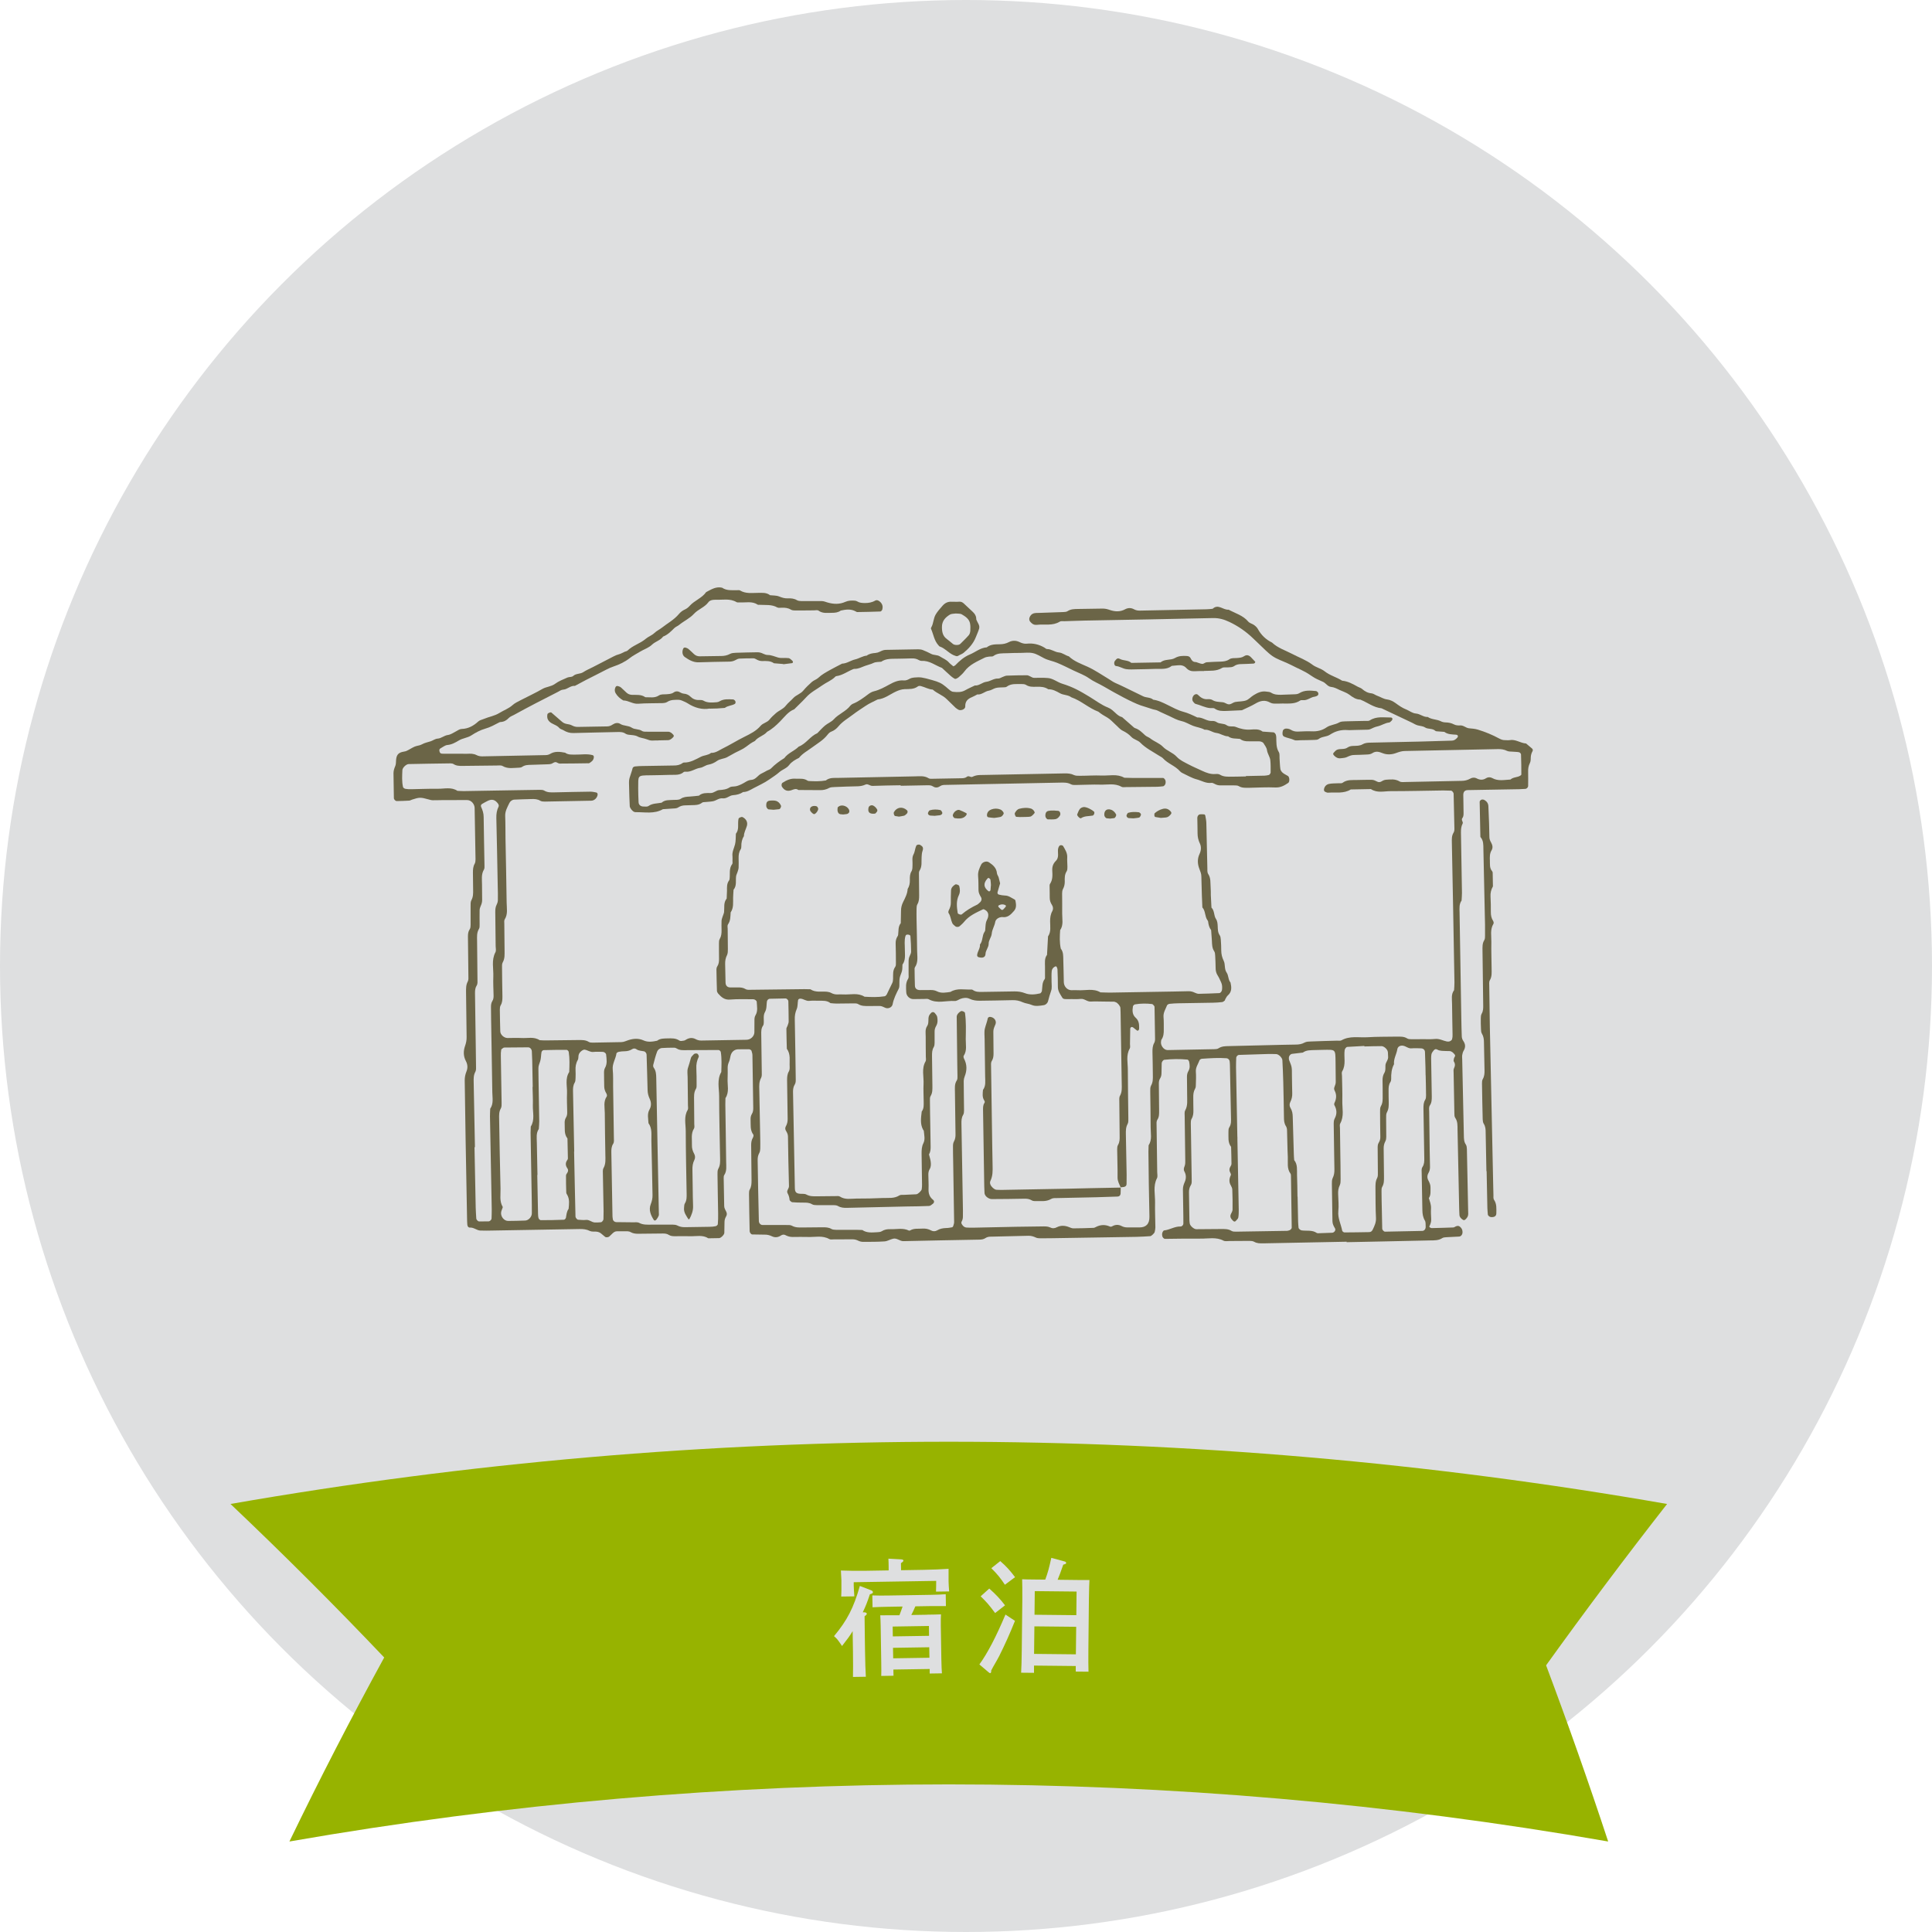
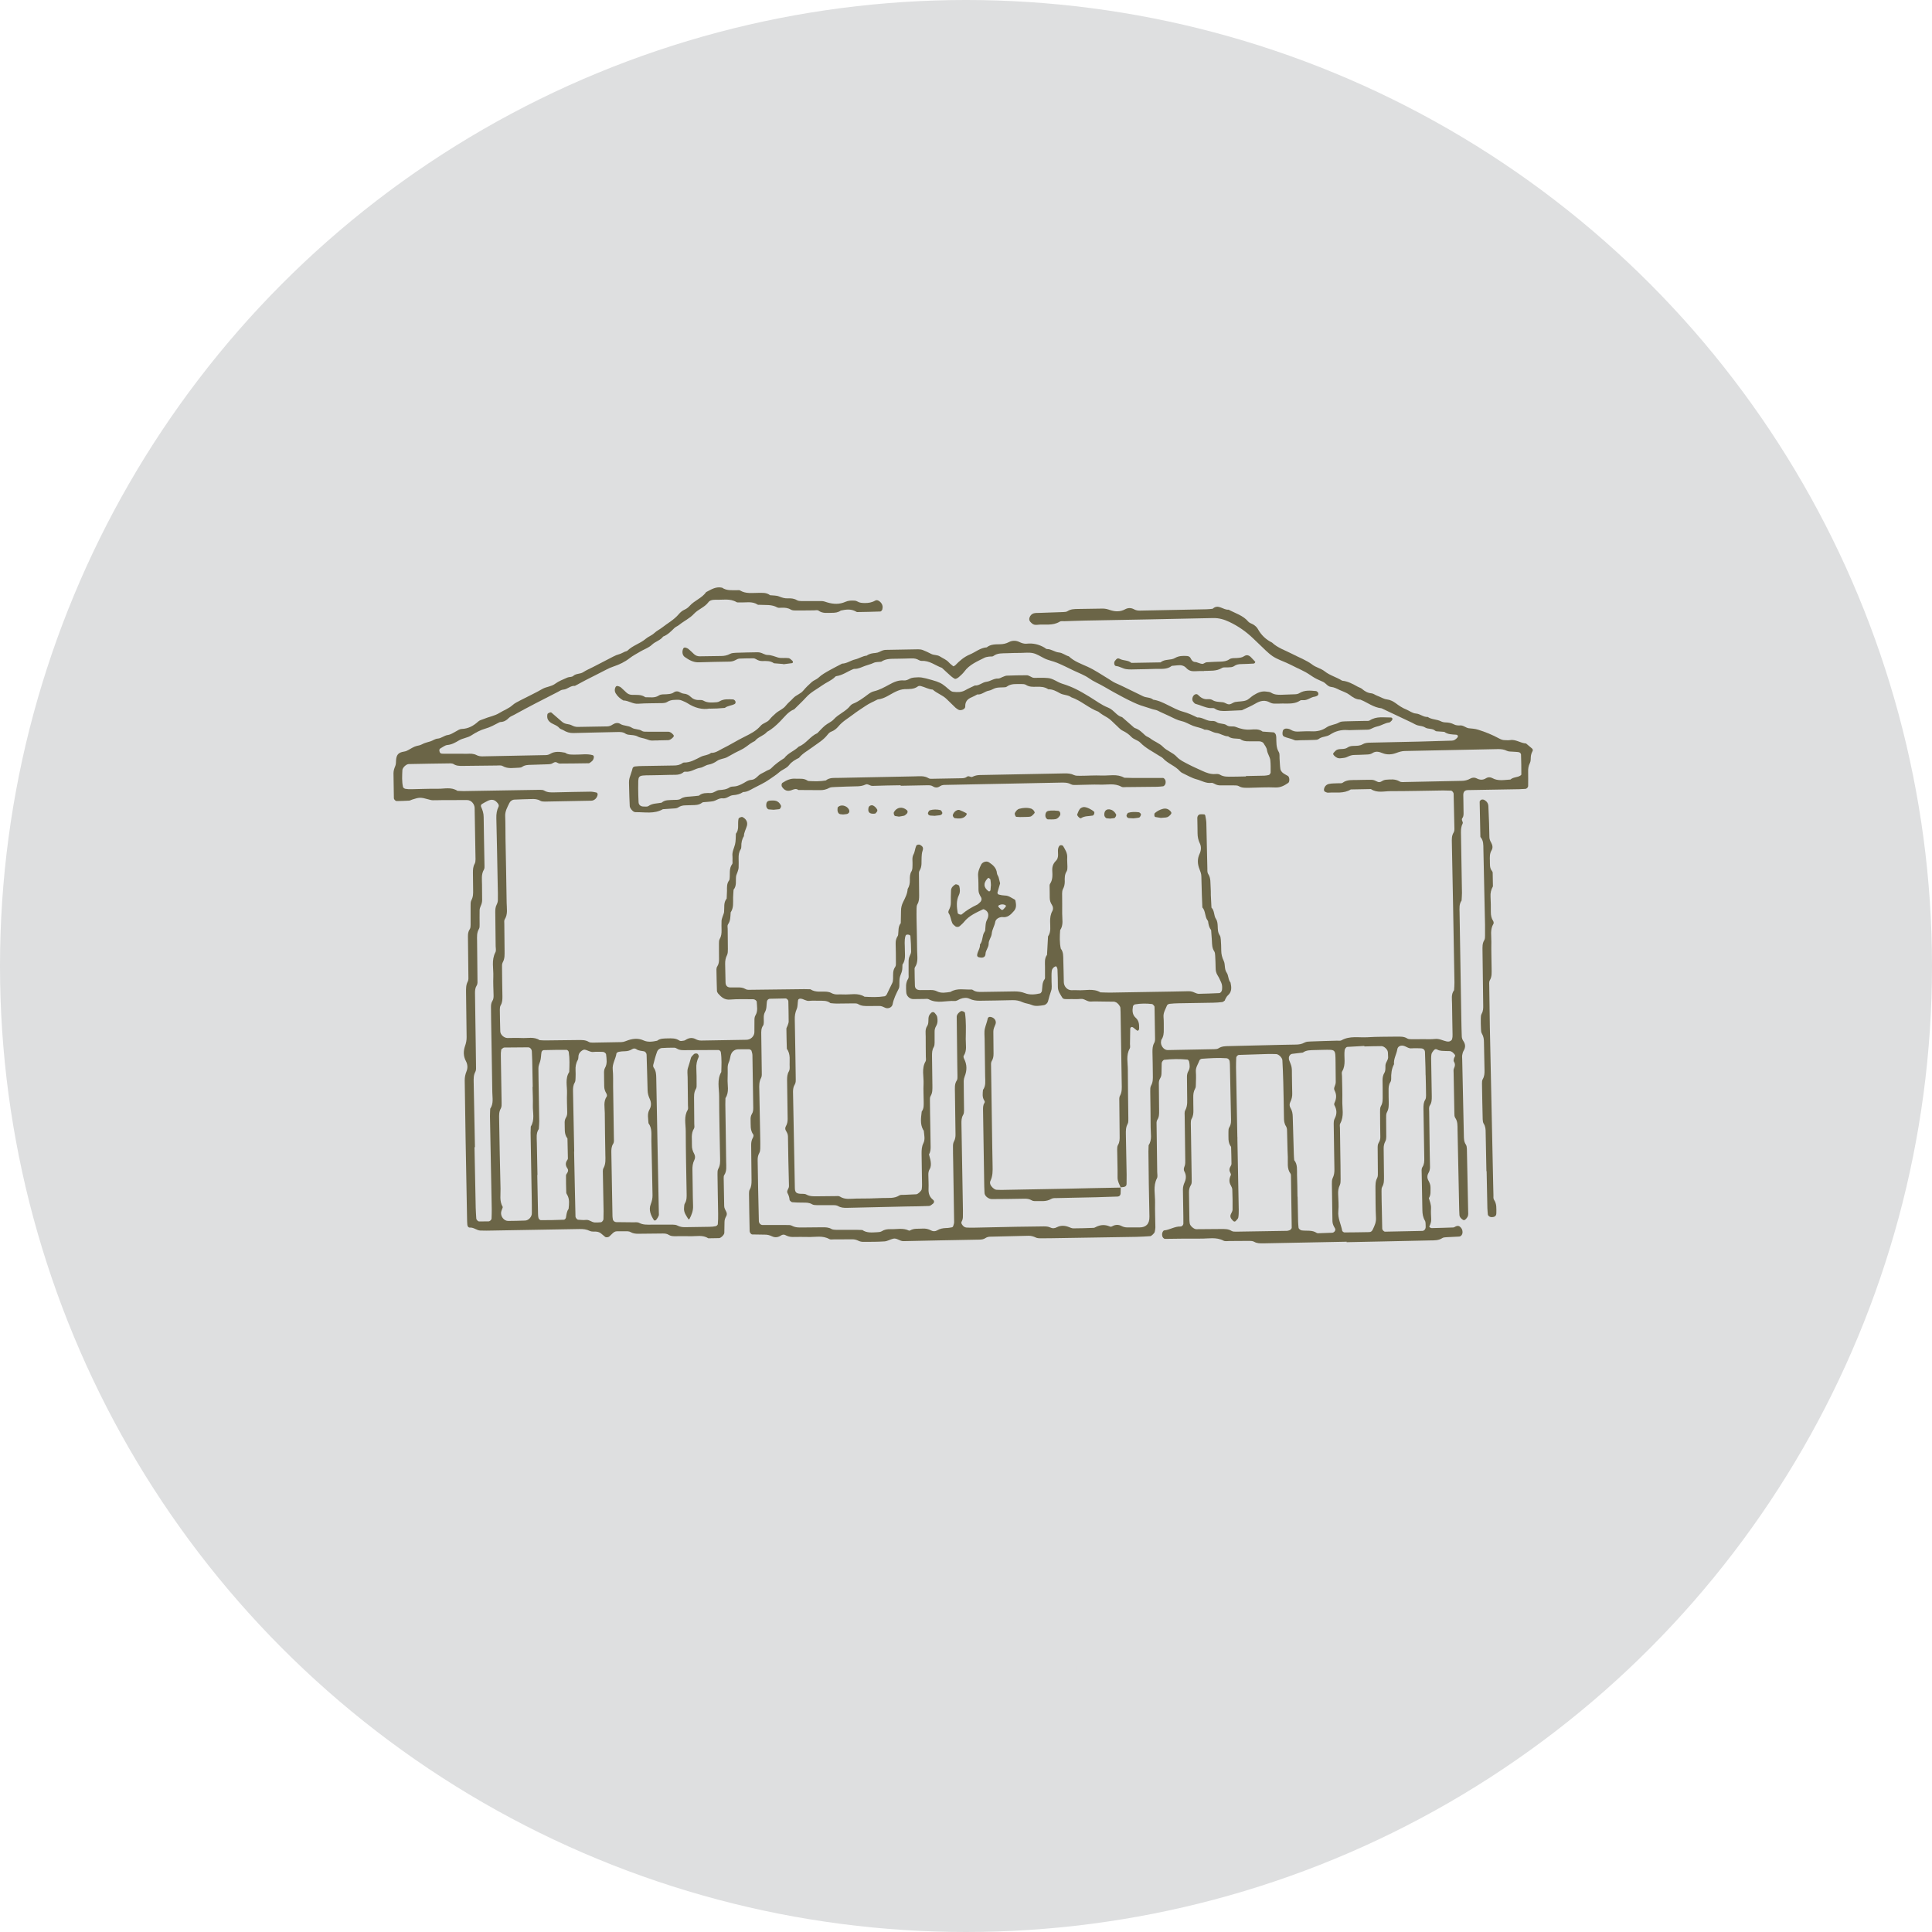
<svg xmlns="http://www.w3.org/2000/svg" id="b" viewBox="0 0 305.94 305.94">
  <g id="c">
    <circle cx="152.97" cy="152.97" r="152.97" fill="#dedfe0" stroke-width="0" />
    <path d="M213.29,196.63c-4.42.09-8.84.17-13.26.26-.49,0-.97.02-1.43-.25-.2-.11-.47-.14-.7-.14-1.06,0-2.13.02-3.19.02-.33,0-.71.08-.97-.06-1.17-.61-2.4-.3-3.61-.32-1.88-.02-3.76.02-5.64.04-.2,0-.43-.26-.45-.5,0-.08-.02-.16-.02-.24,0-.24.17-.58.33-.6.89-.09,1.67-.65,2.59-.62.25,0,.46-.25.45-.48,0-.74,0-1.47-.02-2.21-.01-1.06-.03-2.13-.05-3.19,0-.42.12-.79.29-1.17.24-.54.24-1.13-.05-1.65-.18-.34-.08-.58.04-.89.11-.29.09-.64.09-.96-.02-2.29-.06-4.58-.09-6.87,0-.32-.06-.71.08-.96.43-.77.3-1.58.31-2.39,0-.98-.01-1.96-.03-2.94,0-.34.07-.64.24-.93.27-.45.2-.95.11-1.43-.02-.14-.17-.35-.27-.36-1.22-.12-2.45-.1-3.67.03-.17.02-.4.32-.41.54-.01.49-.03.98-.03,1.47,0,.33-.03.65-.22.94-.19.29-.21.61-.2.94.01,1.39.02,2.78.04,4.17,0,.49.02.98-.27,1.42-.19.29-.13.63-.13.95.03,2.45.07,4.91.1,7.36,0,.33.1.71-.04.97-.65,1.25-.27,2.57-.3,3.86-.03,1.31.04,2.62.05,3.93,0,.24-.06.48-.11.72-.04.19-.51.64-.69.66-.73.04-1.47.1-2.2.11-3.93.07-7.86.13-11.78.19-1.15.02-2.29.04-3.44.04-.24,0-.5-.02-.71-.12-.38-.18-.75-.29-1.17-.28-1.96.05-3.93.09-5.89.14-.33,0-.65.03-.93.23-.28.19-.6.23-.93.24-4.01.08-8.02.14-12.03.24-.61.02-1.04-.53-1.64-.39-.47.11-.91.4-1.38.43-1.14.08-2.29.07-3.43.07-.23,0-.49-.07-.7-.17-.3-.15-.6-.23-.93-.23-.98.01-1.96.01-2.95.01-.24,0-.54.06-.73-.05-1.08-.61-2.24-.29-3.36-.33-.82-.03-1.64,0-2.45,0-.42,0-.8-.11-1.17-.31-.21-.11-.46-.07-.68.08-.43.29-.92.36-1.4.13-.38-.18-.75-.28-1.17-.27-.65,0-1.31-.02-1.96-.03-.19,0-.42-.3-.42-.52-.04-1.96-.08-3.92-.1-5.89,0-.24,0-.51.12-.71.26-.45.28-.92.28-1.42-.03-1.88-.04-3.76-.06-5.64,0-.42.07-.8.29-1.17.07-.13.12-.37.05-.46-.54-.72-.39-1.56-.43-2.36-.02-.33.04-.65.22-.94.18-.29.2-.61.2-.94-.04-2.78-.08-5.56-.13-8.34,0-.24-.09-.47-.15-.7-.02-.07-.11-.13-.18-.17-.07-.04-.15-.07-.22-.07-.57,0-1.14,0-1.72.01-.6.02-1.04.41-1.19,1.02-.08.31-.11.65-.24.94-.14.31-.22.61-.22.94,0,.57.02,1.15-.01,1.72-.06,1.04.31,2.13-.34,3.11,0,.33-.02.65-.02.98.04,3.03.1,6.05.13,9.08,0,.73.14,1.47-.31,2.14-.08.12-.08.31-.08.47.02,1.47.06,2.94.08,4.42,0,.34.19.61.33.91.11.23.12.47-.01.7-.17.29-.27.58-.27.92,0,.57-.01,1.14-.03,1.72,0,.28-.53.82-.82.83-.57.02-1.14.02-1.71.03-.9-.58-1.9-.3-2.87-.33-.82-.03-1.64,0-2.45,0-.33,0-.66-.03-.94-.21-.29-.19-.61-.22-.94-.22-1.31.01-2.62.02-3.93.04-.42,0-.81-.05-1.18-.26-.13-.08-.31-.12-.46-.13-.57-.01-1.14,0-1.72,0-.27,0-.47.14-.65.3-.18.16-.35.34-.53.51-.16.15-.52.19-.68.07-.19-.15-.38-.31-.56-.47-.25-.23-.54-.34-.88-.36-.32-.02-.69.03-.96-.1-.54-.27-1.07-.32-1.65-.31-4.58.09-9.16.16-13.75.24-.65.01-1.31.03-1.96,0-.57-.02-1.01-.5-1.62-.47-.28.02-.43-.22-.44-.48-.02-.33-.04-.65-.04-.98-.08-4.17-.16-8.34-.23-12.52-.05-3.11-.09-6.22-.14-9.33,0-.5.09-.95.28-1.42.22-.53.19-1.11-.1-1.65-.41-.76-.4-1.6-.13-2.37.17-.48.26-.93.25-1.42-.03-2.37-.06-4.74-.09-7.12,0-.57-.02-1.13.27-1.67.14-.26.11-.63.1-.95-.02-2.05-.04-4.09-.07-6.14,0-.42.03-.82.27-1.17.15-.22.14-.47.15-.71,0-.98,0-1.96,0-2.95,0-.32-.02-.69.12-.95.3-.54.29-1.09.28-1.67,0-.9-.02-1.8-.03-2.7,0-.49.02-.97.28-1.42.11-.2.13-.47.13-.71-.04-2.7-.1-5.4-.14-8.1,0-.58-.49-1.28-1.22-1.27-1.31.01-2.62,0-3.93.01-.49,0-.98.03-1.47.02-.24,0-.48-.08-.71-.14-1.22-.34-1.42-.34-2.58.04-.15.05-.3.15-.46.16-.65.04-1.31.06-1.96.07-.21,0-.46-.25-.46-.48-.02-1.31-.03-2.62-.06-3.92,0-.42.13-.79.29-1.17.12-.29.09-.63.12-.95.07-.74.31-1.07.94-1.25.23-.07.49-.07.71-.17.44-.2.85-.49,1.29-.68.37-.16.81-.16,1.15-.36.44-.25.91-.33,1.37-.48.38-.12.7-.4,1.13-.43.58-.04,1.01-.49,1.6-.57.46-.06.89-.36,1.32-.59.29-.15.55-.36.89-.37,1.03-.03,1.87-.5,2.61-1.18.25-.23.58-.27.87-.4.81-.35,1.71-.47,2.48-.95.69-.43,1.47-.69,2.09-1.25.35-.32.82-.53,1.25-.76,1.15-.6,2.34-1.14,3.46-1.79.64-.37,1.4-.36,2.02-.82.58-.43,1.28-.69,1.95-.99.29-.13.67-.03.93-.26.45-.41,1.1-.27,1.59-.6.47-.31,1-.53,1.51-.79,1.08-.56,2.17-1.11,3.25-1.68.29-.16.58-.27.9-.36.31-.08.59-.26.88-.39.15-.07.34-.08.45-.18.83-.82,1.99-1.11,2.86-1.85.44-.38,1-.55,1.41-.95.36-.34.81-.54,1.19-.84.89-.7,1.91-1.24,2.66-2.13.26-.31.57-.57.96-.74.29-.13.56-.34.77-.58.77-.86,1.94-1.22,2.61-2.18.79-.41,1.55-.92,2.52-.7.73.5,1.56.39,2.37.4.16,0,.36-.04.48.04.9.55,1.89.38,2.86.38.65,0,1.32-.08,1.88.37.48.06,1,.02,1.44.2.47.19.91.33,1.41.3.49-.02.97.02,1.42.29.2.11.47.14.7.14,1.06.01,2.13,0,3.19,0,.33,0,.63.12.94.22.95.28,1.92.32,2.84-.1.47-.21.95-.22,1.43-.19.16,0,.33.05.46.13.37.23.76.24,1.18.25.58,0,1.12-.08,1.64-.38.29-.17.62,0,.86.26.31.33.39.71.28,1.13-.04.13-.2.33-.31.33-1.22.05-2.45.07-3.68.09-.07,0-.15-.06-.22-.1-.77-.43-1.57-.31-2.37-.14-.42.31-.9.36-1.4.36-.73,0-1.47.14-2.13-.35-.16-.12-.48-.04-.72-.04-.98,0-1.96.03-2.95.02-.24,0-.51-.02-.71-.14-.45-.27-.92-.31-1.41-.3-.24,0-.54.06-.73-.04-.91-.52-1.9-.35-2.86-.42-.08,0-.18.02-.24-.02-.9-.6-1.9-.3-2.87-.36-.16,0-.36.03-.48-.04-1.06-.63-2.23-.33-3.35-.38-.08,0-.16,0-.25.01-.34.02-.67.11-.87.39-.6.81-1.61,1.1-2.28,1.83-.67.73-1.58,1.13-2.34,1.75-.24.2-.57.3-.8.54-.52.52-1.04,1.04-1.74,1.31-.45.62-1.23.77-1.77,1.29-.53.51-1.26.72-1.88,1.1-.55.34-1.13.62-1.65,1.03-.76.6-1.66,1.02-2.58,1.33-.39.13-.75.29-1.11.48-1.08.57-2.17,1.1-3.26,1.66-.58.3-1.15.61-1.72.92-.7-.07-1.18.55-1.84.59-.34.02-.6.23-.89.38-2.32,1.18-4.63,2.36-6.91,3.62-.28.16-.6.25-.83.49-.35.37-.76.61-1.28.64-.08,0-.16.02-.23.06-.72.37-1.41.77-2.21.99-.77.22-1.51.61-2.18,1.05-.63.42-1.38.44-2.02.83-.54.32-1.11.65-1.8.71-.38.03-.73.34-1.09.53-.17.09-.21.23-.18.41.04.29.18.44.47.44,1.31,0,2.62.01,3.93.01.25,0,.49-.03.74,0,.24.03.49.08.7.19.3.16.61.22.94.22,3.35-.07,6.71-.13,10.06-.2.24,0,.47-.06.7-.19.75-.46,1.57-.34,2.37-.19.5.37,1.08.29,1.65.3.89.02,1.79-.16,2.68.08.19.05.24.2.21.4-.06.46-.39.68-.75.89-1.55.02-3.11.05-4.66.05-.22,0-.45-.24-.67-.23-.22,0-.44.21-.67.28-.23.06-.49.06-.73.07-.82.03-1.64.06-2.45.08-.49.01-.98.02-1.41.32-.12.09-.31.13-.46.13-.89.02-1.78.24-2.64-.26-.25-.15-.64-.08-.96-.08-1.8.01-3.6.03-5.4.06-.5,0-.97,0-1.41-.29-.13-.08-.31-.11-.47-.11-2.21.03-4.42.06-6.63.11-.39,0-.98.57-1,.95-.04.9-.1,1.8.1,2.69.03.12.23.25.37.28.32.06.65.07.97.06,1.39-.02,2.78-.09,4.17-.07,1.04.02,2.13-.32,3.11.33.33.01.65.04.98.04,2.95-.05,5.89-.1,8.84-.15,1.06-.02,2.13-.04,3.19-.05.24,0,.52,0,.71.11.53.33,1.09.3,1.66.29,1.88-.04,3.76-.09,5.65-.11.32,0,.64.06.95.13.18.04.24.21.21.4-.1.5-.52.89-1,.9-2.45.05-4.91.1-7.36.14-.24,0-.51-.01-.71-.13-.45-.27-.92-.29-1.42-.27-.9.03-1.8.04-2.7.09-.34.02-.64.25-.78.54-.31.65-.69,1.28-.66,2.06.05,1.23.03,2.45.05,3.68.06,3.35.14,6.71.18,10.06.01.88.22,1.8-.31,2.63-.11.18-.06.48-.06.72.01,1.39.03,2.78.04,4.17,0,.65.06,1.29-.29,1.91-.15.26-.11.63-.11.95,0,1.47.04,2.95.06,4.42,0,.49,0,.97-.27,1.42-.12.19-.14.47-.14.7.01,1.15.04,2.29.07,3.43.01.53.59,1.06,1.15,1.06.74,0,1.48-.04,2.21,0,.96.06,1.97-.25,2.87.34.33.02.65.05.98.04,1.72-.02,3.44-.04,5.15-.06.57,0,1.14-.03,1.66.3.19.12.47.11.71.11,1.47-.02,2.95-.06,4.42-.08.42,0,.77-.2,1.16-.32.78-.25,1.59-.31,2.38.05.7.32,1.43.2,2.15.05.49-.38,1.07-.35,1.64-.37.65-.01,1.3-.06,1.89.35.17.11.48.04.72,0,.15-.02.29-.14.43-.21.46-.25.94-.27,1.4-.03.3.16.6.24.93.23,2.37-.04,4.75-.09,7.12-.12.71,0,1.27-.59,1.27-1.21,0-.65,0-1.31.01-1.96,0-.24.04-.51.16-.7.42-.69.23-1.43.2-2.15,0-.17-.32-.4-.54-.4-1.23,0-2.46-.05-3.68.05-.88.08-1.38-.38-1.88-.94-.1-.12-.19-.29-.2-.43-.04-1.14-.06-2.29-.08-3.43,0-.15.05-.33.14-.46.23-.36.28-.76.27-1.17,0-.82-.02-1.64-.01-2.45,0-.24,0-.51.12-.71.26-.45.3-.92.29-1.41-.01-.49-.02-.98,0-1.47.01-.24.11-.47.18-.7.07-.23.19-.45.22-.69.08-.72-.12-1.49.41-2.13.02-.41.04-.81.05-1.22,0-.57-.05-1.15.33-1.65.05-.06.07-.15.08-.23.11-.79-.13-1.65.42-2.37.08-.11.04-.32.04-.48,0-.25.02-.49,0-.74-.09-.68.24-1.26.4-1.88.14-.54.1-1.13.14-1.7.52-.64.29-1.41.38-2.13.01-.08.03-.16.04-.24.02-.15.45-.34.62-.27.07.04.15.07.21.12.46.32.63.78.49,1.28-.15.54-.47,1.04-.47,1.62-.32.5-.42,1.05-.41,1.63,0,.16-.02.34-.11.47-.28.44-.33.91-.32,1.41.01.49.02.98,0,1.47-.01.24-.1.47-.17.7-.07.23-.2.45-.23.68-.09.72.13,1.49-.4,2.13-.02.41-.06.81-.07,1.22-.02.81.11,1.64-.39,2.37-.05.65,0,1.3-.42,1.89-.12.17-.06.48-.05.72,0,1.06.03,2.13.03,3.19,0,.32,0,.68-.13.95-.24.46-.31.92-.3,1.41.02.98.03,1.96.06,2.94.01.49.28.77.74.78.41,0,.82.01,1.23,0,.42-.01.81.03,1.18.25.3.18.63.12.96.12,2.78-.03,5.56-.06,8.35-.1.33,0,.65.01.98.02.81.55,1.74.31,2.62.39.24.02.49.09.69.2.3.16.6.23.93.23.33,0,.66-.03.98,0,1.12.06,2.29-.31,3.35.36,1.06.06,2.12.1,3.18-.07.13-.02.28-.18.35-.31.29-.58.55-1.18.85-1.76.12-.23.13-.47.14-.71.02-.65-.08-1.3.35-1.89.12-.17.1-.47.1-.71,0-.98-.01-1.96-.04-2.94-.01-.42.06-.81.29-1.16.04-.07.09-.14.1-.22.09-.64-.03-1.32.42-1.88.01-.65.03-1.3.04-1.96,0-.49.11-.94.34-1.4.32-.64.67-1.3.71-2.05.27-.43.36-.9.35-1.4-.01-.49-.01-.98.27-1.42.08-.13.1-.3.13-.46.02-.16,0-.33.02-.49.04-.57-.13-1.17.15-1.69.24-.44.24-.94.44-1.38.08-.18.42-.26.64-.13.4.23.53.45.35.96-.11.32-.12.64-.14.96-.05.72.11,1.47-.33,2.15-.12.18-.09.47-.09.71,0,1.06.01,2.13.03,3.19,0,.49-.01.97-.28,1.42-.11.19-.13.47-.13.71-.02.57,0,1.15,0,1.72.03,1.64.08,3.27.09,4.91,0,.88.22,1.8-.34,2.63-.08.12-.07.32-.06.48.01.82.02,1.64.05,2.45.01.44.31.69.82.69.57,0,1.15,0,1.72-.01.33,0,.64.05.94.2.7.36,1.43.2,2.15.1,1.06-.66,2.23-.32,3.35-.38.07,0,.16.05.22.09.43.3.92.3,1.41.29,1.72-.03,3.44-.05,5.16-.08.57,0,1.1.06,1.66.28.76.3,1.6.22,2.41.03.07-.02.12-.11.17-.17.04-.06.09-.14.1-.21.09-.64,0-1.31.44-1.88.08-.11.05-.32.05-.48,0-.49,0-.98,0-1.47,0-.65-.11-1.32.32-1.89.03-.49.06-.97.08-1.46.03-.49.06-.97.08-1.46.51-.74.33-1.57.33-2.38,0-.58.06-1.12.36-1.65.15-.27.13-.65-.06-.94-.23-.35-.36-.71-.36-1.14.01-.57-.02-1.15-.02-1.72,0-.16-.02-.36.06-.48.45-.66.4-1.4.36-2.13-.03-.62.15-1.11.59-1.54.24-.24.32-.55.33-.89.01-.48-.12-.98.17-1.42.09-.14.25-.18.43-.14.07.02.16.06.2.12.32.56.69,1.1.65,1.8-.03.49.03.98.03,1.47,0,.24,0,.53-.11.71-.34.52-.33,1.08-.31,1.65,0,.42-.08.8-.28,1.17-.11.2-.14.47-.14.7,0,1.06.03,2.13.01,3.19-.01.88.24,1.81-.32,2.63-.07.98-.11,1.95.1,2.92.44.56.38,1.23.4,1.88.04,1.14.05,2.29.08,3.44.02.71.57,1.27,1.22,1.27.33,0,.66-.03.98,0,1.2.08,2.46-.34,3.6.34.49.01.98.04,1.47.04,3.36-.05,6.71-.11,10.07-.17.82-.01,1.64-.03,2.45-.05.34,0,.64.08.94.23.21.1.46.19.69.18,1.06-.02,2.12-.06,3.19-.11.2,0,.41-.28.44-.51.05-.41.04-.82-.14-1.2-.17-.37-.33-.75-.55-1.09-.23-.36-.32-.74-.32-1.16-.01-.65-.03-1.31-.07-1.96-.01-.24-.03-.52-.15-.7-.35-.51-.34-1.08-.37-1.65-.03-.57-.08-1.14-.12-1.7-.31-.4-.42-.88-.48-1.37,0-.07-.06-.15-.11-.21-.43-.61-.28-1.45-.8-2.02-.03-.65-.06-1.31-.08-1.96-.03-.98-.06-1.96-.08-2.94,0-.42-.15-.78-.3-1.17-.31-.77-.36-1.6,0-2.37.27-.56.31-1.15.08-1.65-.26-.54-.38-1.06-.38-1.64,0-.82-.03-1.63-.04-2.45,0-.24.16-.51.39-.55.23-.04.48-.02.71,0,.06,0,.15.11.16.17.07.4.16.8.17,1.19.06,2.37.1,4.74.16,7.12,0,.32-.03.71.13.95.45.67.33,1.42.39,2.14.04.41.02.82.03,1.23.03.65.07,1.31.1,1.96.51.49.35,1.25.71,1.79.24.36.26.77.28,1.17.02.49.01.97.31,1.41.13.18.16.46.18.7.04.57.07,1.14.07,1.72,0,.58.13,1.1.39,1.64.28.57.06,1.28.47,1.87.31.45.22,1.11.61,1.57.16.74.24,1.45-.42,2.03-.18.15-.28.39-.41.6-.04.07-.04.18-.09.22-.12.1-.26.22-.41.24-.49.06-.98.09-1.47.1-1.8.03-3.6.05-5.4.09-.49,0-.98.04-1.47.09-.14.02-.34.13-.39.25-.23.6-.61,1.14-.55,1.84.06.65.03,1.31.04,1.96.01.58-.03,1.14-.38,1.64-.04.06-.03.16-.05.24-.13.64.43,1.4,1.04,1.39,2.45-.04,4.91-.09,7.36-.14.24,0,.52-.02.7-.14.52-.34,1.09-.34,1.66-.35,2.78-.07,5.56-.14,8.35-.2.74-.02,1.47-.03,2.21-.04.49,0,.96-.07,1.41-.32.27-.15.63-.16.95-.17,1.39-.06,2.78-.09,4.17-.13.24,0,.54.05.73-.06,1.3-.74,2.72-.4,4.08-.48,1.55-.1,3.11-.07,4.66-.1.57,0,1.14-.04,1.66.29.19.12.47.12.71.12.57.01,1.15,0,1.72-.01.65,0,1.32.04,1.96-.03.69-.08,1.26.27,1.89.4.15.03.34.02.48-.04.14-.06.3-.18.34-.31.07-.23.09-.48.08-.72-.02-1.64-.07-3.27-.08-4.91,0-.72-.18-1.48.32-2.14.02-.41.07-.81.06-1.22-.06-3.93-.13-7.85-.21-11.78-.06-3.44-.13-6.87-.2-10.31-.01-.57-.05-1.14.28-1.66.12-.19.13-.47.12-.71-.03-1.8-.08-3.6-.12-5.4,0-.23-.24-.51-.42-.52-.41-.01-.82-.03-1.22-.03-2.78.04-5.56.11-8.35.11-1.04,0-2.13.33-3.11-.33-1.06.02-2.13.04-3.19.06-1.12.7-2.38.42-3.58.51-.15.01-.31-.06-.46-.13-.17-.07-.22-.22-.2-.41.07-.45.38-.75.77-.84.47-.11.98-.08,1.46-.11.24-.02.55.05.72-.08.73-.54,1.56-.41,2.37-.44.74-.03,1.47-.02,2.21-.03.34,0,.62.15.92.3.22.11.45.09.69-.06.2-.13.44-.23.68-.25.73-.05,1.45-.15,2.15.27.25.15.64.1.96.09,2.95-.05,5.89-.12,8.84-.18.5,0,.96-.11,1.4-.36.29-.17.67-.2.95-.06.55.29,1.03.34,1.58-.02.27-.17.66-.17.95,0,.93.52,1.91.28,2.88.23.44-.41,1.08-.31,1.56-.62.07-.04.16-.12.16-.18,0-1.06-.01-2.12-.05-3.18,0-.12-.18-.31-.3-.34-.32-.07-.65-.06-.97-.09-.32-.03-.68,0-.95-.13-.46-.23-.92-.29-1.42-.28-4.91.1-9.82.2-14.73.3-.5,0-.94.15-1.41.32-.69.26-1.46.3-2.15.02-.57-.23-1.07-.36-1.61,0-.28.19-.61.21-.94.22-.65.03-1.31.06-1.96.07-.42,0-.78.17-1.15.34-.28.13-.63.14-.95.18-.44.06-.79-.13-1.08-.45-.14-.15-.18-.29-.04-.43.17-.17.33-.39.54-.47.52-.21,1.14.01,1.65-.35.5-.35,1.1-.22,1.67-.29.24-.03.49-.09.69-.21.37-.22.76-.26,1.18-.27,2.62-.05,5.24-.11,7.85-.17,1.72-.04,3.44-.1,5.15-.15.36-.01.6-.21.83-.46.05-.06.1-.14.11-.21.01-.14-.1-.26-.29-.27-.65-.05-1.31-.03-1.87-.45-.41-.03-.82-.05-1.22-.09-.08,0-.17-.04-.22-.09-.46-.41-1.12-.21-1.61-.52-.36-.23-.77-.22-1.16-.33-.31-.08-.59-.27-.88-.41-.51-.24-1.03-.49-1.54-.73-1.1-.52-2.2-1.04-3.3-1.56-1.26-.12-2.24-.93-3.37-1.38-.7-.01-1.21-.38-1.74-.78-.44-.33-1.02-.5-1.53-.74-.44-.21-.86-.44-1.37-.49-.51-.05-.79-.56-1.22-.78-.44-.22-.9-.38-1.32-.62-.49-.28-.94-.63-1.44-.91-.49-.28-1.02-.51-1.53-.76-.44-.22-.87-.44-1.31-.64-.81-.38-1.69-.66-2.42-1.15-.8-.55-1.47-1.29-2.19-1.96-.3-.28-.59-.56-.89-.85q-1.7-1.64-3.78-2.62c-.82-.39-1.63-.63-2.57-.61-6.79.16-13.58.27-20.37.4-1.06.02-2.13.07-3.19.1-.24,0-.54-.05-.73.07-1.13.7-2.39.36-3.59.5-.08,0-.16,0-.24,0-.37,0-.6-.23-.82-.47-.18-.19-.21-.45-.13-.68.11-.32.35-.58.67-.67.31-.08.65-.06.97-.07,1.23-.04,2.45-.08,3.68-.13.24-.01.52-.02.7-.14.51-.34,1.08-.34,1.65-.35,1.31-.02,2.62-.03,3.93-.06.41,0,.79.1,1.18.24.79.26,1.59.29,2.36-.13.46-.25.95-.25,1.4,0,.3.16.61.22.94.21,3.52-.07,7.04-.14,10.55-.21.32,0,.65-.05.97-.08.89-.83,1.67.23,2.52.14,1.07.58,2.28.9,3.11,1.88.22.26.56.32.83.49.27.17.54.41.69.68.53.96,1.27,1.68,2.25,2.16.91.86,2.1,1.23,3.18,1.79,1.08.57,2.23.97,3.22,1.72.57.43,1.36.59,1.92,1.03.85.68,1.9.93,2.79,1.5.92.08,1.7.53,2.48.96.21.12.47.17.65.33.44.38.91.66,1.52.71.31.03.58.27.89.38.53.18.99.52,1.59.59.46.05.94.3,1.33.58.53.39,1.06.76,1.67,1,.52.21.99.61,1.56.65.67.05,1.18.59,1.86.54.62.43,1.41.35,2.07.68.21.11.46.17.7.18.5.01.96.09,1.41.33.27.14.63.17.95.15.53-.04.89.39,1.38.45.48.05.95.07,1.44.22,1.17.36,2.29.82,3.36,1.4.3.16.59.27.92.26.25,0,.5.04.74,0,.94-.18,1.71.48,2.6.53.31.26.63.52.93.78.14.12.18.29.1.43-.16.29-.26.59-.28.92-.01.32,0,.68-.14.96-.23.46-.3.91-.28,1.41.02.73,0,1.47,0,2.21,0,.24-.22.47-.46.48-.33.02-.65.04-.98.05-2.7.05-5.4.09-8.1.14-.49,0-.73.27-.73.77,0,.41.01.82.02,1.23,0,.49.02.98.02,1.47,0,.33.03.68-.18.95-.25.33.17.62.04.87-.24.46-.27.93-.27,1.42.05,3.19.11,6.38.16,9.57,0,.4-.04.81-.06,1.21-.41.58-.33,1.24-.32,1.89.09,5.64.19,11.29.28,16.93.02.9.03,1.8.07,2.7.01.23.09.49.22.68.37.53.41,1.03.07,1.59-.12.2-.18.45-.22.68-.04.24,0,.49,0,.73.09,4.01.17,8.02.26,12.02.01.49.01.97.31,1.41.13.19.16.46.17.7.08,3.44.14,6.87.21,10.31,0,.36-.18.61-.42.84-.14.14-.28.17-.43.07-.28-.19-.52-.41-.54-.77-.03-.49-.04-.98-.05-1.47-.08-4.01-.16-8.02-.25-12.02-.01-.65.04-1.3-.37-1.89-.13-.18-.13-.47-.13-.71-.05-2.13-.09-4.25-.12-6.38,0-.24-.05-.52.05-.72.19-.4.23-.73-.02-1.11-.07-.11,0-.31.02-.47.04-.22.33-.39.1-.65-.21-.25-.43-.5-.79-.52-.41-.02-.82,0-1.23-.04-.24-.02-.5-.07-.7-.19-.28-.16-.46-.04-.61.15-.15.18-.31.4-.34.63-.06.4-.04.82-.03,1.22.03,1.8.06,3.6.09,5.4,0,.49,0,.98-.29,1.41-.19.29-.13.63-.12.95.02,2.05.05,4.09.08,6.14.01.9.03,1.8.05,2.7,0,.34-.07.64-.24.93-.22.38-.23.79-.03,1.16.2.37.36.73.35,1.15-.02.57.09,1.15-.26,1.67.16.53.37,1.05.34,1.63-.03.57,0,1.15.03,1.72.02.43-.13.8-.31,1.17-.01.02.09.11.15.15.07.04.15.08.22.08,1.14-.03,2.29-.05,3.43-.1.15,0,.29-.13.44-.19.34-.13.57-.04.81.26.16.2.22.43.22.68,0,.37-.23.67-.54.69-.65.04-1.31.06-1.96.1-.24.02-.52.02-.7.14-.59.39-1.25.36-1.9.37-2.62.06-5.24.12-7.85.17-1.8.04-3.6.07-5.4.11,0-.02,0-.03,0-.05ZM177.47,188.04h0c-.22-.51-.51-.98-.5-1.6.02-1.47-.05-2.94-.06-4.42,0-.24.01-.51.13-.71.27-.45.27-.93.26-1.42-.02-1.8-.04-3.6-.05-5.4,0-.32-.05-.7.1-.96.35-.62.29-1.26.28-1.91-.06-3.76-.12-7.52-.18-11.29,0-.24-.02-.49-.03-.73-.02-.29-.45-.82-.75-.9-.08-.02-.15-.07-.23-.08-.57-.01-1.14-.02-1.72-.02-.65,0-1.31-.04-1.96,0-.61.05-1.03-.49-1.64-.42-.48.06-.98.03-1.47.03-.33,0-.65.02-.98,0-.15-.01-.36-.07-.42-.18-.33-.55-.74-1.06-.73-1.77.01-.9-.03-1.8-.06-2.7,0-.15-.07-.31-.13-.45-.02-.05-.13-.1-.17-.09-.34.12-.57.41-.61.71-.07.56-.02,1.14-.03,1.71,0,.49.09,1.02-.07,1.46-.19.54-.34,1.07-.48,1.62-.08.33-.36.6-.68.65-.64.1-1.32.23-1.93-.04-.46-.2-.96-.22-1.39-.41-.54-.25-1.06-.36-1.65-.34-1.72.05-3.44.06-5.15.09-.58.01-1.11-.06-1.66-.32-.43-.21-.97-.15-1.43.03-.3.12-.57.35-.91.33-1.36-.08-2.77.46-4.1-.27-.19-.11-.48-.05-.73-.05-.57,0-1.15.02-1.72.02-.58,0-1.09-.5-1.11-1.08-.03-.73-.14-1.46.3-2.14.12-.18.07-.48.07-.72,0-.65,0-1.31,0-1.96,0-.33.03-.64.19-.95.11-.21.21-.46.21-.68,0-.81-.05-1.63-.11-2.44-.01-.17-.21-.22-.38-.24-.19-.02-.34.02-.4.21-.22.72-.09,1.46-.1,2.18,0,.81.15,1.64-.38,2.36-.02.33,0,.66-.07.98-.09.39-.3.75-.37,1.14-.07.4-.03.82-.05,1.22,0,.16-.03.33-.1.47-.4.8-.8,1.58-.97,2.48-.1.5-.71.75-1.16.55-.3-.13-.58-.3-.92-.29-.57,0-1.15,0-1.72.01-.57,0-1.13.02-1.66-.31-.19-.12-.47-.11-.71-.11-.9,0-1.8.03-2.7.03-.32,0-.65-.04-.97-.07-.56-.45-1.23-.37-1.88-.38-.49,0-.99-.03-1.47.02-.52.06-.91-.32-1.39-.35-.17-.01-.35.06-.39.23-.09.48-.03,1-.22,1.43-.24.55-.32,1.08-.3,1.66.04,1.72.06,3.43.09,5.15.02,1.39.04,2.78.06,4.17,0,.32.03.66-.15.95-.23.36-.28.75-.28,1.17.1,5.07.19,10.14.29,15.21.01.67.21.88.84.93.32.03.7-.03.96.11.54.3,1.09.3,1.66.29.98-.01,1.96-.02,2.95-.03.24,0,.54-.05.72.07.83.54,1.74.33,2.63.32,1.39,0,2.78-.02,4.17-.09.88-.04,1.8.12,2.62-.41.18-.12.48-.08.72-.09.65-.04,1.31-.06,1.96-.09.26-.01.83-.55.86-.8.03-.24.06-.49.05-.73-.02-1.64-.04-3.27-.07-4.91,0-.57.01-1.11.29-1.66.3-.6.12-1.28.06-1.93,0-.07-.08-.14-.12-.21-.49-.92-.32-1.89-.21-2.86.38-.5.31-1.08.31-1.65,0-.9-.07-1.8-.02-2.7.06-1.2-.35-2.45.32-3.6.11-.19.04-.48.04-.73,0-1.06-.03-2.13-.02-3.19,0-.56-.12-1.15.23-1.67.34-.51.08-1.13.31-1.66.06-.14.18-.27.29-.39.17-.2.44-.22.62,0,.15.18.33.39.37.6.09.48.1.98-.16,1.43-.17.29-.26.59-.25.93,0,.57.01,1.15,0,1.72,0,.24-.02.51-.14.71-.27.45-.27.92-.27,1.42.02,1.55.04,3.11.06,4.66,0,.57.04,1.14-.28,1.66-.12.19-.12.47-.11.71,0,1.39.04,2.78.06,4.17.02,1.06.03,2.13.05,3.19,0,.41-.04.82-.26,1.18.09.38.22.75.27,1.14.05.4.06.82-.16,1.19-.18.29-.22.61-.21.94.01.74.06,1.47.03,2.21-.03.71.16,1.27.73,1.72.21.17.18.44-.04.61-.19.15-.4.34-.61.35-1.14.06-2.29.06-3.43.08-3.19.07-6.38.14-9.57.22-.5.01-.97-.02-1.42-.29-.2-.11-.47-.14-.7-.14-.9,0-1.8.02-2.7,0-.24,0-.51-.02-.71-.14-.45-.27-.93-.26-1.42-.26-.57,0-1.14-.01-1.71-.06-.13-.01-.27-.16-.38-.27-.05-.05-.05-.15-.06-.23-.04-.33-.14-.63-.3-.92-.23-.42.24-.72.22-1.14-.08-2.62-.12-5.23-.16-7.85,0-.34-.15-.63-.32-.91-.14-.22-.14-.47-.02-.69.21-.36.29-.74.29-1.17-.04-2.04-.06-4.09-.09-6.13,0-.49.02-.97.29-1.42.11-.19.13-.47.12-.71-.06-.96.2-1.98-.45-2.85-.03-1.06-.06-2.12-.07-3.18,0-.15.12-.3.17-.45.07-.23.19-.46.19-.69,0-1.06-.03-2.12-.05-3.19,0-.23-.25-.48-.46-.47-.82.01-1.63.03-2.45.05-.25,0-.46.21-.49.45-.08.56,0,1.13-.31,1.67-.33.59-.1,1.29-.21,1.92-.01.08-.05.16-.09.22-.3.43-.29.92-.28,1.41.03,1.96.06,3.93.08,5.89,0,.32.04.7-.1.96-.34.62-.31,1.25-.29,1.9.05,2.62.1,5.23.15,7.85,0,.49.02.98,0,1.47-.01.24-.04.5-.16.7-.21.38-.26.76-.25,1.18.03,1.55.05,3.11.08,4.66.03,1.64.07,3.27.11,4.91,0,.35.27.64.6.64,1.23,0,2.45-.02,3.68,0,.32,0,.7-.03.95.11.54.3,1.09.29,1.66.28,1.06-.01,2.13-.02,3.19-.03.49,0,.97,0,1.42.27.19.11.47.12.71.13,1.06.01,2.13,0,3.19,0,.33,0,.65.02.98.03.73.5,1.56.39,2.37.35.24-.01.51-.03.7-.15.44-.28.91-.35,1.41-.33.97.03,1.96-.24,2.9.22.05.03.15,0,.21-.03.6-.36,1.27-.23,1.91-.28.5-.04.96.05,1.41.3.29.16.66.15.94-.02.44-.27.9-.35,1.4-.37.32,0,.65-.06.97-.12.06-.01.15-.1.17-.17.07-.23.16-.46.15-.69-.04-3.19-.1-6.38-.15-9.57-.01-.82-.04-1.64-.03-2.45,0-.24.04-.5.15-.7.21-.38.26-.76.25-1.17-.04-2.21-.06-4.42-.09-6.62,0-.65-.1-1.3.3-1.9.12-.18.1-.47.1-.71,0-.57-.02-1.14-.03-1.72-.03-2.54-.06-5.07-.09-7.61,0-.36.23-.59.49-.8.06-.05.14-.09.21-.12.16-.07.59.12.61.28.2,1.38.14,2.77.12,4.16-.01.88.23,1.8-.32,2.63-.07.1-.02.33.05.46.49.93.48,1.86.1,2.82-.09.22-.14.47-.15.71,0,.74.01,1.47.02,2.21.01.82.03,1.64.03,2.45,0,.24-.02.51-.14.71-.27.45-.28.92-.27,1.42.08,4.25.15,8.51.22,12.76.01.65.03,1.31.01,1.96,0,.24-.06.5-.17.7-.16.27-.03.44.11.63.15.2.36.35.61.37.41.03.82.03,1.23.02,2.21-.04,4.42-.1,6.63-.14,1.47-.03,2.95-.05,4.42-.06.32,0,.67.02.95.15.41.2.73.18,1.13-.03.61-.31,1.26-.26,1.89-.01.22.09.46.2.69.2,1.06,0,2.13-.04,3.19-.08.15,0,.31-.1.45-.17.7-.34,1.41-.36,2.12-.05.16.07.27.04.44-.05.45-.25.94-.27,1.41-.03.3.16.6.23.93.23.65,0,1.31-.01,1.96,0,.94,0,1.58-.49,1.55-1.71-.09-3.43-.12-6.87-.16-10.31,0-.33.02-.65.03-.98.59-.9.31-1.9.32-2.87,0-1.88-.04-3.76-.06-5.64,0-.32-.02-.7.13-.95.31-.54.29-1.1.28-1.66,0-1.23-.04-2.45-.06-3.68,0-.49.02-.97.28-1.42.11-.19.14-.47.13-.7-.02-1.64-.05-3.27-.08-4.9,0-.08,0-.18-.05-.24-.1-.12-.22-.29-.35-.31-.9-.11-1.8-.1-2.69.05-.13.02-.31.19-.33.32-.12.66-.11,1.32.44,1.81.48.43.55.97.54,1.56,0,.08,0,.17-.01.24-.02.07-.06.15-.12.2-.04.04-.15.05-.18.03-.2-.14-.39-.3-.57-.45-.15-.12-.29-.17-.4-.09-.06.05-.12.13-.13.2-.02.82-.02,1.63-.04,2.45,0,.24.07.54-.04.73-.62,1.08-.29,2.24-.3,3.37,0,2.54.06,5.07.08,7.61,0,.32.03.7-.11.95-.3.54-.29,1.09-.28,1.66.04,2.13.08,4.25.12,6.38,0,.49,0,.98-.01,1.47,0,.26-.15.43-.45.48-.16.03-.32.03-.49.05ZM104.12,181.23s0,0,0,0c.07,3.6.14,7.19.21,10.79,0,.16.03.34-.02.49-.09.22-.22.43-.37.62-.12.16-.31.19-.39.08-.5-.77-.86-1.61-.5-2.52.18-.47.29-.92.28-1.41-.06-2.86-.1-5.72-.18-8.58-.03-.96.17-1.97-.46-2.84-.03-.72-.24-1.46.16-2.16.31-.54.29-1.13.05-1.65-.21-.46-.34-.9-.35-1.4-.04-1.88-.11-3.76-.16-5.64,0-.22-.2-.49-.42-.53-.4-.09-.82-.07-1.17-.32-.22-.16-.47-.16-.68-.03-.36.23-.73.33-1.15.34-.33,0-.65.03-.97.09-.14.03-.37.15-.38.25-.12.88-.69,1.63-.59,2.58.09.89.05,1.8.06,2.7.04,2.7.08,5.4.12,8.09,0,.32.07.67-.12.96-.28.44-.29.92-.28,1.41.06,3.35.12,6.7.18,10.05,0,.16.04.32.06.49.02.21.27.43.51.44.9.01,1.8.01,2.7.03.32,0,.7-.05.96.09.62.33,1.26.28,1.91.28,1.14,0,2.29,0,3.43,0,.24,0,.5.03.71.14.38.2.76.26,1.18.26,1.31-.02,2.62-.03,3.92-.06.32,0,.66-.03.97-.1.13-.03.32-.19.33-.31.05-.57.06-1.14.05-1.71-.03-2.04-.08-4.09-.1-6.13,0-.32-.02-.69.13-.95.31-.54.29-1.1.28-1.66-.05-3.27-.15-6.54-.15-9.81,0-1.28-.38-2.61.34-3.84.03-1.06.09-2.12-.08-3.18-.02-.12-.22-.3-.34-.3-1.8,0-3.6,0-5.39.02-.41,0-.81,0-1.18-.23-.13-.08-.3-.16-.45-.16-.65,0-1.31,0-1.96.05-.34.03-.65.27-.76.56-.25.67-.43,1.38-.61,2.08-.04.14-.02.36.07.47.36.5.39,1.05.4,1.63.06,3.51.13,7.03.2,10.54ZM195.95,180.06s0,0,0,0c0,.16,0,.33,0,.49.07,3.68.15,7.35.21,11.03,0,.41,0,.82-.07,1.21-.04.21-.26.4-.42.57-.12.13-.27.1-.42-.05-.29-.3-.55-.6-.33-1.06.1-.22.25-.45.26-.67.02-1.06,0-2.12-.04-3.18,0-.23-.11-.47-.23-.68-.32-.55-.27-1.08,0-1.63.05-.1-.03-.3-.1-.42-.13-.23-.15-.46-.08-.7.08-.23.28-.44.28-.67,0-.9-.04-1.79-.06-2.69-.56-.71-.39-1.55-.42-2.36,0-.24,0-.52.12-.71.35-.52.29-1.09.28-1.66-.05-2.78-.11-5.56-.17-8.33,0-.16-.03-.32-.04-.49-.02-.23-.24-.46-.47-.48-1.31-.1-2.61-.01-3.91.08-.14.01-.35.12-.39.24-.22.6-.64,1.13-.58,1.83.05.65.02,1.31,0,1.96,0,.24,0,.51-.12.71-.26.45-.3.92-.29,1.41.01.65,0,1.31.02,1.96.01.49-.02.97-.29,1.41-.11.19-.12.47-.12.71,0,.57.02,1.14.03,1.72.04,2.37.08,4.74.11,7.11,0,.32.05.66-.14.96-.22.36-.3.74-.29,1.16.03,1.47.05,2.94.07,4.41,0,.16.03.32.05.49.05.37.65.91,1.04.91,1.31,0,2.61-.02,3.92-.03.57,0,1.13-.03,1.66.3.19.12.47.12.71.12,2.7-.04,5.39-.09,8.09-.13.08,0,.16-.04.24-.05.23-.03.49-.26.49-.46-.04-2.7-.07-5.39-.12-8.09,0-.16,0-.36-.08-.47-.59-.8-.38-1.73-.42-2.61-.07-1.39-.07-2.78-.12-4.17,0-.24-.04-.51-.16-.7-.29-.44-.33-.91-.33-1.4-.03-1.88-.06-3.76-.11-5.64-.03-1.14-.08-2.29-.14-3.43-.02-.4-.59-.96-.98-.97-.49-.01-.98-.03-1.47-.01-1.47.04-2.94.09-4.41.14-.23,0-.45.25-.45.49-.01.49-.04.98-.03,1.47.07,3.68.14,7.35.21,11.03ZM216.05,165.69s0-.04,0-.06c-.9.05-1.79.09-2.69.15-.19.01-.4.3-.43.52-.15,1.11.25,2.29-.39,3.35-.11.18-.04.48-.03.73.02,1.31.08,2.62.05,3.92-.03,1.2.32,2.45-.33,3.61-.11.19-.05.48-.04.73.01,1.23.04,2.45.05,3.68.02,1.47.05,2.94.05,4.41,0,.32,0,.68-.13.95-.23.46-.28.92-.26,1.42.03.9.12,1.81.03,2.7-.11,1.11.42,2.05.61,3.08.02.12.24.28.36.28,1.31,0,2.61-.03,3.92-.05.28,0,.45-.17.56-.4.28-.59.55-1.14.51-1.85-.08-1.55-.06-3.11-.08-4.66,0-.57-.02-1.12.27-1.66.14-.26.11-.63.11-.95,0-1.23-.02-2.45-.03-3.68,0-.33-.02-.66.16-.95.18-.28.27-.58.26-.92-.02-1.31-.04-2.62-.04-3.92,0-.32-.02-.7.13-.95.32-.54.28-1.09.28-1.66,0-.82,0-1.64-.02-2.45,0-.42.07-.8.29-1.17.23-.37.14-.8.17-1.2.03-.5.49-.86.42-1.38-.03-.24,0-.49-.04-.73-.05-.42-.61-.93-1.02-.92-.9,0-1.8.03-2.7.05ZM205.48,189.51s0,0,0,0c.03,1.31.05,2.61.08,3.92,0,.32.05.65.07.97.02.19.29.41.51.44.79.11,1.64-.1,2.37.4.12.08.32.04.48.04.65-.02,1.3-.05,1.96-.07.33-.01.62-.4.46-.68-.21-.36-.4-.69-.41-1.13-.02-1.96-.07-3.92-.09-5.88,0-.32-.01-.68.12-.95.23-.46.29-.92.28-1.41-.02-.82-.03-1.63-.04-2.45-.02-1.55-.04-3.1-.07-4.65,0-.33,0-.65.16-.95.38-.7.34-1.4-.04-2.08-.08-.15-.05-.28.03-.45.29-.62.32-1.25,0-1.87-.13-.24-.1-.43,0-.67.09-.22.17-.46.17-.7,0-1.06-.01-2.12-.03-3.18-.03-2.09.03-1.94-2.08-1.91-.41,0-.82.02-1.22.03-.65.03-1.31-.02-1.88.4-.56.07-1.13.13-1.69.2-.31.04-.55.38-.52.7,0,.08,0,.17.02.24.13.38.32.74.4,1.13.08.4.05.81.06,1.22.02.98.02,1.96.05,2.94.02.5-.08.96-.31,1.41-.15.29-.14.66.04.94.27.44.34.9.35,1.4.05,1.96.11,3.92.17,5.87,0,.33.04.65.06.98.57.7.42,1.55.45,2.35.05,1.14.05,2.28.07,3.43ZM225.75,170.27s0,0,0,0c0-.41-.01-.82-.02-1.23-.02-.82-.05-1.63-.08-2.45-.01-.34-.26-.57-.63-.58-.49-.01-.98-.05-1.47,0-.54.06-.9-.35-1.38-.42-.44-.07-.83.14-.9.57-.13.8-.61,1.52-.52,2.36-.4.74-.47,1.54-.45,2.36,0,.15-.04.34-.12.46-.29.44-.3.92-.29,1.41,0,.57,0,1.14.02,1.72.01.57.02,1.12-.28,1.66-.15.26-.13.63-.13.95,0,.98.02,1.96.02,2.94,0,.24-.03.5-.14.7-.2.37-.28.75-.27,1.17.02,1.47.03,2.94.05,4.41,0,.57.03,1.13-.29,1.66-.11.19-.1.47-.1.71,0,.98.03,1.96.05,2.94.02.98.04,1.96.06,2.94,0,.21.26.5.46.49,1.96-.04,3.92-.08,5.88-.12.32,0,.56-.31.54-.67-.02-.32.03-.7-.12-.96-.31-.52-.39-1.06-.4-1.64-.03-1.96-.08-3.92-.11-5.88,0-.32-.07-.67.12-.96.29-.44.3-.91.29-1.41-.05-2.61-.08-5.23-.13-7.84,0-.49,0-.97.28-1.41.12-.19.13-.47.13-.7,0-1.06-.04-2.12-.06-3.19ZM75.2,181.66s-.04,0-.06,0c.06,3.19.12,6.37.19,9.56.01.57.06,1.14.09,1.71.01.22.26.49.46.49.49,0,.98,0,1.47-.01.23,0,.48-.24.49-.45.01-.49.04-.98.03-1.47-.09-4.9-.19-9.8-.28-14.7,0-.41.02-.81.04-1.22.56-.81.34-1.73.33-2.62-.05-3.84-.13-7.68-.19-11.52-.01-.65-.01-1.31-.02-1.96,0-.33.03-.65.21-.94.19-.29.21-.61.2-.94-.02-.98-.08-1.96-.04-2.94.05-1.28-.33-2.6.33-3.85.14-.26.05-.64.04-.97-.02-1.8-.04-3.59-.06-5.39,0-.41.02-.81.22-1.19.11-.21.18-.46.19-.69.02-.73,0-1.47-.02-2.21-.07-3.59-.13-7.19-.22-10.78-.02-.67.07-1.28.37-1.88.05-.11-.02-.33-.11-.44-.48-.65-.99-.76-1.69-.4-.29.15-.58.3-.85.47-.14.09-.21.27-.14.43.24.52.41,1.04.41,1.62.03,2.53.09,5.06.13,7.6,0,.24.03.53-.08.72-.46.76-.31,1.58-.31,2.39,0,.82.01,1.63.02,2.45,0,.33-.09.64-.23.94-.1.21-.17.46-.17.7-.02.73,0,1.47,0,2.21,0,.24.01.52-.1.71-.37.6-.31,1.25-.3,1.9.02,2.04.04,4.08.06,6.13,0,.32.05.66-.13.95-.23.36-.26.76-.26,1.17.03,1.47.04,2.94.06,4.41.03,2.37.08,4.74.1,7.11,0,.32.04.7-.1.95-.3.54-.28,1.09-.27,1.66.07,3.43.13,6.86.2,10.29ZM84.33,172.13h.03c-.03-1.39-.05-2.78-.08-4.17-.01-.49-.03-.98-.06-1.47-.02-.36-.28-.64-.59-.64-1.23,0-2.45.02-3.68.03-.08,0-.18,0-.24.05-.13.09-.32.19-.34.31-.06.32-.07.65-.06.97.04,2.45.08,4.91.12,7.36,0,.32.03.7-.12.95-.31.54-.28,1.09-.27,1.66.07,3.68.12,7.36.22,11.04.03.96-.2,1.97.34,2.88.05.09-.08.29-.12.44-.05.15-.12.3-.13.46-.07.67.48,1.34,1.11,1.34.9,0,1.8-.03,2.7-.06.54-.02,1.06-.58,1.06-1.15,0-.82,0-1.64-.02-2.45-.06-3.43-.12-6.87-.18-10.3,0-.33.02-.65.03-.98.67-1.06.3-2.23.33-3.35.03-.98-.03-1.96-.05-2.94ZM90.93,182.36s-.02,0-.02,0c.03,1.79.07,3.59.11,5.38.03,1.63.08,3.26.11,4.89,0,.21.25.51.43.52.41.02.82.08,1.22.03.54-.06.9.37,1.39.4.32.02.65,0,.97-.03.19-.01.42-.3.42-.52,0-.41.02-.81.02-1.22-.03-1.96-.08-3.91-.11-5.87,0-.32-.05-.7.09-.95.39-.69.31-1.41.3-2.14-.03-2.2-.08-4.4-.09-6.6,0-.88-.26-1.79.31-2.62.07-.1.02-.34-.05-.46-.22-.36-.35-.73-.35-1.15,0-.73-.04-1.47-.03-2.2,0-.24.04-.5.15-.7.4-.69.25-1.42.18-2.14-.01-.13-.17-.28-.3-.35-.13-.07-.32-.07-.48-.07-.41,0-.82-.03-1.22.02-.52.06-.92-.29-1.39-.36-.14-.02-.32.06-.44.15-.26.19-.49.43-.54.78-.04.24,0,.52-.12.71-.3.52-.38,1.06-.35,1.64.02.41.02.82,0,1.22-.01.24-.01.51-.13.71-.27.45-.28.92-.27,1.41.07,3.18.13,6.36.19,9.54ZM85.1,186.07s-.02,0-.02,0c.04,2.04.08,4.09.12,6.13,0,.24.02.5.09.72.04.13.23.3.35.3,1.22,0,2.45-.02,3.67-.07.11,0,.29-.2.31-.33.09-.48.11-.97.42-1.39.07-.73.18-1.46-.18-2.15-.08-.14-.19-.29-.19-.44-.03-.9-.05-1.8-.04-2.69,0-.15.12-.3.21-.44.15-.23.16-.48.02-.68-.33-.46-.35-.89-.02-1.35.05-.06.09-.15.09-.22-.02-1.06-.05-2.12-.07-3.18-.57-.71-.39-1.55-.44-2.36-.02-.33.02-.65.2-.94.19-.29.21-.61.2-.94-.02-.98-.07-1.96-.03-2.94.04-1.12-.34-2.29.35-3.35.04-1.06.09-2.12-.08-3.18-.02-.12-.21-.32-.32-.32-1.22,0-2.45,0-3.67.04-.11,0-.3.19-.32.32-.09.48-.06.98-.21,1.44-.12.39-.3.75-.28,1.17.02.57,0,1.14.02,1.72.04,2.21.08,4.41.11,6.62,0,.41-.04.81-.07,1.22-.45.66-.32,1.41-.31,2.14.03,1.72.06,3.43.1,5.15Z" fill="#6b6547" stroke-width="0" />
    <path d="M151,105.5c.11-.06.19-.08.25-.13.68-.71,1.41-1.35,2.33-1.73.89-.37,1.65-1.06,2.68-1.13.62-.51,1.37-.47,2.1-.49.49-.01.95-.1,1.4-.34.52-.27,1.12-.28,1.65-.02.38.18.75.31,1.17.27,1.01-.11,1.94.11,2.81.62.14.08.28.24.42.23.68,0,1.21.48,1.86.54.6.05,1.03.47,1.58.61.85.81,1.95,1.19,2.97,1.65,1.19.54,2.25,1.29,3.36,1.95.35.21.66.45,1.04.62.97.42,1.91.9,2.86,1.36.51.25,1.02.5,1.54.75.51.25,1.14.14,1.6.54.82.11,1.54.47,2.27.83.8.39,1.6.84,2.45,1.07.8.21,1.52.56,2.25.91.84-.06,1.5.62,2.35.56.23-.02.52.04.7.17.49.35,1.14.16,1.62.51.43.31.98.08,1.42.26.77.32,1.54.48,2.37.42.65-.04,1.32-.12,1.89.32.57.04,1.14.08,1.71.12.19.01.4.29.42.52,0,.08.03.16.03.24.03.81-.05,1.62.41,2.38.15.25.09.64.11.96.04.57.05,1.15.13,1.71.03.22.21.45.38.6.24.2.55.33.82.5.27.17.3.93.04,1.1-.61.41-1.2.75-2.01.72-1.39-.06-2.78.02-4.17.05-.57,0-1.13.05-1.66-.27-.19-.11-.47-.11-.71-.11-.74-.01-1.47,0-2.21,0-.34,0-.64-.1-.93-.26-.14-.07-.31-.16-.46-.14-.86.12-1.58-.36-2.35-.56-.77-.2-1.49-.64-2.22-.98-.15-.07-.29-.16-.4-.28-.76-.88-1.93-1.21-2.71-2.07-.16-.17-.4-.27-.6-.4-1.02-.66-2.12-1.19-2.99-2.08-.4-.41-1.02-.48-1.43-.92-.39-.42-.86-.73-1.38-.98-.42-.21-.74-.63-1.11-.95-.43-.38-.81-.84-1.3-1.12-.5-.28-.98-.57-1.42-.93-1.53-.57-2.74-1.75-4.28-2.28-.53-.41-1.24-.32-1.82-.65-.55-.31-1.14-.64-1.83-.62-.57-.39-1.21-.42-1.88-.4-.57.02-1.14.04-1.66-.3-.19-.12-.47-.13-.7-.13-.81.02-1.64-.12-2.36.43-.12.09-.31.08-.47.09-.41.03-.83,0-1.22.1-.39.09-.73.37-1.12.43-.65.1-1.14.68-1.84.6-.29.15-.57.32-.87.44-.67.27-1.06.69-1.03,1.47.02.44-.75.74-1.13.48-.13-.09-.28-.17-.4-.28-.47-.45-.94-.91-1.41-1.37-.64-.64-1.54-.9-2.21-1.51-.66-.04-1.23-.39-1.85-.55-.15-.04-.37-.05-.48.03-.64.49-1.38.43-2.11.45-.5.02-.93.17-1.39.38-.95.44-1.79,1.15-2.89,1.25-.65.34-1.33.62-1.93,1.03-.67.45-1.36.89-2,1.38-.77.59-1.63,1.07-2.27,1.84-.31.38-.69.68-1.17.86-.22.08-.41.28-.56.47-.66.86-1.59,1.38-2.44,2.01-.71.53-1.52.95-2.09,1.66-.58.29-1.16.61-1.56,1.14-.41.54-1.08.7-1.57,1.14-.48.43-1.04.76-1.57,1.14-.8.57-1.7.95-2.55,1.41-.5.27-.99.58-1.59.58-.49.33-1.03.46-1.61.5-.23.02-.47.12-.68.24-.29.16-.6.3-.93.26-.62-.08-1.06.39-1.62.47-.48.08-.98.09-1.46.14-.08,0-.16.04-.22.09-.49.38-1.06.37-1.64.38-.33,0-.65.03-.98.03-.42,0-.8.1-1.15.33-.29.19-.63.15-.95.18-.49.04-.98.07-1.47.1-1.37.79-2.86.45-4.31.47-.34,0-.58-.27-.77-.54-.09-.13-.17-.29-.17-.44-.05-.98-.08-1.96-.1-2.94,0-.49-.07-1.01.06-1.46.15-.54.37-1.06.5-1.61.03-.11.23-.24.37-.25.4-.05.81-.06,1.22-.07,1.64-.03,3.27-.06,4.91-.08.5,0,.97-.07,1.39-.38.06-.05.15-.09.22-.09,1.03.03,1.86-.5,2.73-.93.5-.24,1.12-.22,1.58-.6.7.03,1.24-.4,1.81-.68,1.17-.57,2.27-1.27,3.44-1.85.95-.47,1.89-.93,2.6-1.76.37-.44,1.01-.5,1.39-.97.3-.38.67-.72,1.04-1.04.49-.42,1.13-.63,1.55-1.17.35-.45.82-.8,1.2-1.22.45-.48,1.13-.64,1.56-1.16.42-.5.89-.96,1.38-1.39.3-.26.73-.38,1.02-.65.54-.52,1.19-.86,1.82-1.22.63-.36,1.3-.68,1.94-1.02.75-.02,1.36-.51,2.07-.67.62-.14,1.17-.54,1.83-.6.41-.31.89-.38,1.38-.42.24-.02.48-.09.69-.2.3-.15.59-.28.92-.29,1.72-.03,3.43-.07,5.15-.09.24,0,.5.03.72.11.45.18.9.38,1.33.61.44.24.96.13,1.4.41.48.31,1.02.5,1.41.94.21.24.49.43.72.63ZM197.28,122.88s0,0,0,.01c.98-.02,1.96-.03,2.94-.06.24,0,.48-.06.72-.11.07-.01.12-.11.17-.17.05-.06.1-.14.1-.21,0-.65.02-1.31-.05-1.95-.06-.56-.45-1.02-.53-1.61-.05-.38-.33-.74-.54-1.08-.07-.12-.24-.21-.39-.26-.15-.05-.32-.05-.48-.05-.25,0-.49,0-.74,0-.73-.02-1.48.12-2.12-.38-.64-.09-1.32.03-1.88-.41-.67,0-1.22-.46-1.85-.53-.66-.08-1.18-.58-1.87-.51-.57-.33-1.23-.39-1.83-.62-.6-.23-1.16-.6-1.79-.74-.73-.16-1.36-.51-2.02-.83-.58-.28-1.19-.52-1.76-.82-.3-.16-.63-.16-.92-.27-.61-.21-1.23-.38-1.84-.59-1.36-.48-3.79-1.8-5.83-2.99-.77-.45-1.59-.77-2.33-1.3-.72-.51-1.58-.81-2.39-1.2-.88-.42-1.75-.87-2.65-1.24-.67-.28-1.4-.39-2.05-.72-.58-.29-1.14-.67-1.76-.81-.62-.14-1.3-.05-1.95-.04-.74,0-1.47.02-2.21.05-.73.03-1.47-.05-2.12.44-.17.13-.48.06-.72.1-.24.04-.49.07-.7.18-1.16.59-2.38,1.08-3.19,2.19-.24.33-.56.59-.86.87-.11.11-.26.18-.41.25-.07.03-.18.05-.24.02-.21-.12-.41-.25-.59-.41-.49-.43-.96-.88-1.44-1.32-1.06-.38-1.97-1.18-3.19-1.1-.15,0-.33-.05-.46-.13-.36-.22-.75-.29-1.17-.27-.74.03-1.47.03-2.21.05-.89.03-1.8-.07-2.59.48-.4.05-.85.01-1.2.18-.45.22-.92.31-1.37.48-.53.2-1.03.47-1.62.47-.08,0-.17,0-.24.04-.9.36-1.69.98-2.68,1.11-.07,0-.15.07-.2.13-.59.58-1.38.86-2.03,1.33-.85.61-1.81,1.08-2.53,1.88-.6.66-1.27,1.27-1.9,1.91-.96.37-1.53,1.2-2.21,1.89-.63.64-1.28,1.24-2.08,1.67-.53.64-1.43.79-1.94,1.46-.52.25-.97.58-1.42.93-.51.39-1.14.62-1.71.93-.43.23-.85.48-1.28.71-.5.26-1.1.24-1.59.59-.39.28-.86.5-1.32.58-.51.08-.88.45-1.36.51-.8.12-1.47.72-2.33.61-.08,0-.19,0-.24.04-.62.56-1.38.44-2.1.46-1.06.03-2.13.06-3.19.07-2.15.02-1.91,0-1.94,2.07,0,.73.03,1.47.06,2.2.02.43.35.69.83.68.24,0,.55.05.72-.07.64-.46,1.39-.4,2.1-.54.54-.49,1.22-.39,1.86-.44.4-.03.84.05,1.19-.19.43-.29.91-.31,1.4-.34.49-.03.97-.09,1.45-.14.55-.48,1.22-.42,1.87-.42.53,0,.87-.44,1.37-.47.57-.04,1.13-.09,1.64-.43.19-.12.47-.13.71-.14.42-.02.77-.18,1.15-.35.52-.23.96-.66,1.55-.69.74-.04,1.04-.75,1.63-1.01.3-.13.57-.31.86-.46.21-.11.48-.17.64-.34.63-.65,1.35-1.17,2.11-1.64.59-.82,1.59-1.12,2.28-1.82,1.17-.45,1.81-1.64,2.95-2.13.4-.41.78-.84,1.22-1.21.43-.36,1.01-.57,1.38-.98.77-.86,1.92-1.24,2.63-2.17.1-.12.25-.23.39-.29.92-.36,1.69-.96,2.47-1.54.26-.19.56-.37.87-.44.88-.21,1.65-.64,2.44-1.07.71-.39,1.45-.73,2.31-.65.33.03.63-.11.92-.27.21-.11.46-.17.69-.19,1.02-.09,1.28-.04,2.85.4,1.1.31,1.49.5,2.16,1.05.25.21.49.44.75.63.12.09.29.17.44.18.65.07,1.29.1,1.9-.25.49-.28,1.01-.5,1.52-.75.69.06,1.17-.51,1.84-.59.62-.07,1.16-.55,1.86-.51.22.01.45-.16.67-.24.23-.08.46-.21.69-.22,1.06-.04,2.12-.06,3.19-.06.15,0,.31.08.46.15.22.09.41.26.67.26.74,0,1.47-.04,2.2.03.82.07,1.47.65,2.24.89,1.76.55,2.74,1.11,4.36,2.09.97.59,1.87,1.29,2.94,1.71.22.09.44.22.62.37.51.4.9.96,1.58,1.13.55.48,1.11.97,1.66,1.45.12.11.25.24.39.29.65.2,1.1.68,1.58,1.12.24.23.58.31.82.5.64.51,1.46.76,2.02,1.34.64.66,1.56.9,2.17,1.57.52.56,1.19.85,1.83,1.19.72.38,1.47.7,2.2,1.04.67.31,1.34.57,2.11.51.24-.02.52-.02.71.1.6.37,1.25.32,1.9.32.74,0,1.47-.03,2.21-.04Z" fill="#6b6547" stroke-width="0" />
    <path d="M142.59,124.35c-1.47.03-2.94.04-4.41.1-.42.02-.75-.39-1.13-.21-.39.18-.77.25-1.18.27-1.22.03-2.45.06-3.67.12-.32.01-.68.02-.94.16-.45.25-.91.34-1.41.33-1.14,0-2.28-.01-3.42-.02-.38-.28-.71-.11-1.1.03-.66.23-1.12.03-1.48-.51-.14-.2-.11-.55.06-.66.62-.4,1.26-.71,2.05-.65.64.04,1.31-.11,1.9.3.06.04.15.06.23.07.9.05,1.79.07,2.68-.09.63-.51,1.4-.39,2.12-.41,4-.09,8-.17,12.01-.24.73-.01,1.46-.13,2.15.3.18.12.47.08.71.08,1.47-.02,2.94-.05,4.41-.08.33,0,.66-.01.93-.23.31-.25.62.14.89,0,.38-.19.76-.27,1.17-.28,4.49-.09,8.98-.17,13.48-.26.49,0,.96.03,1.42.26.27.13.63.12.95.12,1.14,0,2.29-.09,3.43-.04,1.2.05,2.45-.31,3.6.35.41,0,.81.03,1.22.03,1.63,0,3.27,0,4.9,0,.17,0,.41.29.42.53,0,.08,0,.16,0,.24,0,.23-.22.53-.4.55-.32.03-.65.08-.97.08-1.63.02-3.27.04-4.9.05-.24,0-.53.06-.72-.05-1.08-.61-2.24-.3-3.36-.34-1.22-.04-2.45.04-3.68.05-.32,0-.7.04-.95-.1-.54-.3-1.09-.28-1.66-.27-6.04.12-12.09.24-18.13.36-.32,0-.65,0-.94.2-.37.26-.75.29-1.13.04-.29-.19-.61-.19-.94-.18-1.39.03-2.78.05-4.17.08,0-.02,0-.04,0-.05Z" fill="#6b6547" stroke-width="0" />
    <path d="M235.38,185.48c-.04-2.04-.08-4.08-.12-6.13,0-.49-.02-.97-.31-1.41-.12-.19-.15-.46-.16-.7-.05-1.88-.08-3.76-.11-5.64,0-.24,0-.51.12-.71.26-.45.29-.92.28-1.41-.04-1.47-.07-2.94-.09-4.41,0-.49-.06-.96-.33-1.4-.12-.19-.13-.47-.14-.71-.03-.57-.04-1.14-.03-1.71,0-.24.02-.51.13-.71.27-.45.26-.93.25-1.42-.04-2.86-.08-5.72-.11-8.58,0-.57-.05-1.13.28-1.66.12-.19.12-.47.12-.71.01-.57,0-1.14,0-1.72-.08-4-.17-8-.26-12.01-.01-.65.03-1.31-.44-1.86-.05-.05-.04-.16-.04-.24-.04-1.79-.08-3.59-.11-5.38,0-.11.16-.29.29-.33.13-.05.33-.02.46.05.37.21.61.53.63.98.04.9.08,1.8.11,2.69.02.73.04,1.47.05,2.21,0,.34.14.63.3.91.21.38.27.81.05,1.17-.32.53-.29,1.09-.27,1.66.02.56-.07,1.15.34,1.64.05.06.09.15.1.22.02.73.03,1.47.04,2.2-.29.51-.42,1.04-.38,1.63.05.81.05,1.63.05,2.45,0,.5.08.96.36,1.39.08.12.12.36.05.46-.56.91-.31,1.91-.33,2.87-.03,1.39.03,2.78.04,4.17,0,.65.08,1.29-.28,1.9-.15.25-.09.63-.09.96.02,2.12.05,4.25.09,6.37.17,8.33.35,16.66.53,24.99.01.57.02,1.14.04,1.72,0,.24-.03.54.09.72.46.67.37,1.4.37,2.13,0,.44-.29.65-.84.61-.24-.01-.49-.23-.51-.43-.02-.32-.06-.65-.07-.98-.04-1.96-.08-3.92-.12-5.88,0,0,0,0,0,0Z" fill="#6b6547" stroke-width="0" />
    <path d="M158.37,139.89c-.14.46-.27.91-.4,1.37-.05.18.02.35.2.4.31.08.63.14.95.15.61,0,1.05.38,1.55.63.06.03.12.12.13.19.11.56.2,1.13-.23,1.62-.49.56-.99,1.1-1.85.97-.08-.01-.16,0-.24.02-.44.08-.81.37-.88.75-.11.65-.5,1.21-.55,1.84-.05.6-.5,1.03-.49,1.62,0,.59-.48,1.02-.5,1.61-.02.49-.39.72-1.1.51-.18-.05-.25-.21-.22-.39.08-.56.49-1.02.44-1.61.49-.59.31-1.42.74-2.03.05-.06.08-.14.09-.22.04-.4.04-.82.12-1.21.06-.31.27-.59.34-.9.09-.42,0-.81-.39-1.07-.12-.08-.32-.2-.41-.15-1.09.53-2.22,1.01-3.01,2-.2.25-.46.46-.7.68-.15.14-.5.16-.68.01-.18-.15-.4-.31-.49-.52-.23-.51-.24-1.1-.58-1.58-.07-.1-.02-.33.05-.46.19-.37.31-.73.31-1.16-.01-.65,0-1.3.03-1.95.02-.44.31-.73.67-.95.15-.09.59.09.63.24.13.48.16.99-.05,1.43-.46.94-.34,1.89-.19,2.86.02.15.51.32.63.21.74-.64,1.57-1.13,2.46-1.55.14-.07.25-.21.38-.31.27-.21.4-.57.22-.86-.21-.36-.4-.7-.4-1.13-.01-.73,0-1.47-.06-2.2-.06-.69.2-1.26.49-1.85.19-.37.81-.64,1.25-.34.61.41,1.17.88,1.24,1.71.02.23.2.44.27.67.09.31.16.62.24.96ZM156.92,140.2c-.02-.27-.02-.59-.08-.9-.02-.11-.17-.21-.28-.28-.03-.02-.15.05-.2.11-.67.75-.61,1.39.16,1.99.05.03.14.05.19.02.06-.04.13-.12.14-.18.03-.23.04-.47.06-.75ZM159.31,143.43c-.06-.05-.12-.11-.19-.14-.3-.12-.6-.1-.89.04-.19.09-.21.2-.05.36.56.57.52.53,1.04-.06.05-.05.06-.14.09-.2Z" fill="#6b6547" stroke-width="0" />
-     <path d="M151.22,95.3c.24,0,.49,0,.73-.02.26-.01.48.11.66.27.48.44.95.9,1.43,1.34.31.29.53.61.55,1.05,0,.08,0,.17.04.24.18.45.56.85.42,1.36-.13.46-.35.9-.52,1.35-.4,1.02-1.11,1.8-1.93,2.48-.24.2-.58.3-.85.47-.17.11-.28.07-.45.02-.96-.28-1.56-1.17-2.5-1.49-.07-.02-.12-.11-.18-.17-.69-.74-.8-1.75-1.19-2.63-.03-.06,0-.16.04-.22.37-.64.32-1.41.71-2.06.3-.5.68-.91,1.05-1.34.4-.47.88-.71,1.5-.66.16.01.33,0,.49,0,0,0,0,0,0,0ZM151.35,97.15c-.31.05-.68.02-.94.18-.71.44-1.25,1-1.25,1.95,0,.78.12,1.45.8,1.93.33.24.63.52.95.77.26.21.93.21,1.15-.01.46-.46.94-.91,1.36-1.4.14-.17.21-.44.23-.67.02-.4.04-.83-.05-1.22-.16-.69-.73-1.06-1.29-1.39-.26-.15-.63-.1-.97-.14Z" fill="#6b6547" stroke-width="0" />
    <path d="M190.65,106.26c-.49,0-.98,0-1.47.03-.52.03-.96-.11-1.32-.5-.36-.4-.82-.49-1.33-.44-.32.03-.65.06-.97.09-.77.62-1.7.45-2.58.48-.98.04-1.96.05-2.93.07-.57,0-1.15.06-1.71-.03-.55-.08-1.03-.44-1.61-.49-.28-.02-.39-.54-.18-.81.3-.39.44-.49.78-.32.58.31,1.31.17,1.82.63,1.55-.03,3.09-.05,4.64-.08.66-.58,1.59-.28,2.29-.7.6-.35,1.24-.35,1.89-.31.27.02.47.14.58.37.15.31.33.55.7.58.08,0,.16.01.24.04.3.09.6.24.91.26.22,0,.44-.24.67-.26.73-.06,1.46-.07,2.2-.1.49-.02.96-.06,1.39-.36.35-.25.78-.18,1.19-.21.41-.03.8-.05,1.16-.29.4-.27.77-.16,1.09.17.22.23.45.46.66.7.03.03,0,.14-.04.18-.05.06-.13.12-.2.12-.65.03-1.3.07-1.95.08-.42,0-.8.07-1.15.32-.28.2-.62.18-.94.2-.32.03-.72-.06-.96.09-.9.55-1.88.42-2.84.47Z" fill="#6b6547" stroke-width="0" />
    <path d="M203.29,111.4c-.49,0-.98.04-1.47.02-.24,0-.5-.06-.7-.17-.8-.45-1.53-.3-2.29.15-.69.41-1.45.72-2.17,1.07-.81.04-1.63.08-2.44.11-.65.02-1.29.04-1.88-.38-.17-.12-.48-.05-.72-.07-.81-.07-1.52-.48-2.3-.67-.14-.03-.25-.2-.36-.32-.32-.34-.1-1.08.35-1.2.15-.04.29-.02.42.12.42.42.88.71,1.51.66.23-.02.52,0,.71.11.51.33,1.08.31,1.64.37.23.02.46.14.68.25.24.12.46.11.69,0,.22-.1.43-.25.66-.29.56-.1,1.15-.06,1.68-.24.44-.15.78-.57,1.19-.82.63-.39,1.28-.71,2.06-.58.24.04.51.03.7.15.51.33,1.06.37,1.64.35.73-.03,1.47-.05,2.2-.08.24-.01.47-.05.69-.19.82-.5,1.72-.4,2.61-.32.07,0,.15.06.21.11.06.05.12.11.14.18.06.18.02.34-.11.43-.13.08-.29.15-.44.17-.65.07-1.15.62-1.84.55-.16-.01-.36-.02-.48.07-.8.54-1.7.46-2.59.47Z" fill="#6b6547" stroke-width="0" />
    <path d="M104.28,117.25c-.33,0-.65,0-.98.02-.33.01-.63-.1-.94-.22-.45-.17-.97-.19-1.38-.42-.47-.25-.94-.21-1.42-.28-.16-.02-.33-.06-.46-.14-.43-.31-.91-.31-1.41-.29-2.29.06-4.58.09-6.87.16-.6.02-1.12-.15-1.61-.45-.21-.12-.49-.17-.63-.34-.44-.53-1.17-.58-1.62-1.07-.31-.34-.36-.71-.27-1.13.04-.16.5-.36.62-.26.56.48,1.11.96,1.66,1.44.25.23.54.34.87.39.24.03.49.09.7.2.3.16.6.25.93.25,1.55-.03,3.11-.06,4.66-.08.34,0,.63-.12.91-.31.36-.24.81-.32,1.16-.1.57.37,1.28.24,1.84.61.48.32,1.11.18,1.61.51.24.16.63.13.95.13,1.06,0,2.13-.01,3.19,0,.35,0,.6.22.82.47.13.14.12.27-.03.42-.23.23-.47.45-.83.45-.49,0-.98.02-1.47.03,0,0,0,0,0,0Z" fill="#6b6547" stroke-width="0" />
    <path d="M214.38,115.6c-.33,0-.66.04-.98.01-1.01-.08-1.96.17-2.78.72-.57.38-1.27.27-1.81.7-.17.13-.46.13-.7.14-.73.03-1.47.04-2.21.05-.33,0-.7.09-.97-.04-.52-.25-1.09-.3-1.6-.54-.07-.03-.12-.11-.17-.17-.13-.19-.08-.75.08-.92.19-.2.44-.19.67-.16.16.02.32.07.46.15.36.23.73.33,1.16.31.73-.03,1.47-.07,2.2-.04.84.04,1.64-.14,2.31-.61.62-.44,1.39-.42,2.03-.8.26-.15.63-.16.94-.17,1.06-.04,2.12-.04,3.18-.07.24,0,.54.04.72-.08,1.05-.69,2.21-.45,3.33-.46.19,0,.29.14.25.29-.02.08-.06.16-.12.21-.12.11-.24.27-.38.29-.66.07-1.21.47-1.83.61-.41.09-.77.25-1.13.43-.14.07-.31.1-.47.1-.73.02-1.47.03-2.2.05,0,0,0,0,0,.01Z" fill="#6b6547" stroke-width="0" />
    <path d="M112.38,112.2c-1.15.22-2.37-.1-3.51-.84-.27-.17-.58-.29-.88-.42-.15-.06-.31-.11-.46-.12-.65,0-1.29-.05-1.88.34-.19.12-.46.17-.69.18-1.3.04-2.61,0-3.91.1-.86.06-1.53-.52-2.35-.52-.5-.29-.93-.66-1.22-1.16-.16-.28-.17-.62-.02-.93.08-.17.22-.24.41-.18.15.05.31.09.43.19.31.26.59.56.89.83.25.23.54.35.88.36.72.03,1.48-.09,2.12.38.72-.02,1.46.17,2.13-.27.36-.24.78-.17,1.19-.2.4-.04.81-.03,1.16-.28.38-.27.75-.21,1.13.03.13.08.3.13.45.15.42.03.79.18,1.09.48.36.36.8.54,1.32.53.24,0,.52-.02.71.09.68.4,1.41.31,2.14.26.15-.01.32-.07.45-.15.67-.4,1.41-.32,2.14-.29.07,0,.15.06.21.11.06.05.11.11.14.18.06.18.03.35-.11.43-.49.27-1.1.26-1.56.62-.4.03-.81.07-1.21.09-.33.02-.65.01-1.17.03Z" fill="#6b6547" stroke-width="0" />
    <path d="M124.04,105.15c-.52-.04-1-.08-1.48-.12-.57-.41-1.23-.36-1.87-.35-.34,0-.63-.1-.92-.27-.13-.08-.3-.16-.45-.16-.73,0-1.46,0-2.19.04-.23.01-.47.12-.67.24-.29.16-.6.23-.93.24-1.63.03-3.25.05-4.88.11-.87.03-1.55-.38-2.21-.84-.38-.26-.47-.82-.26-1.31.07-.17.23-.23.41-.17.15.05.3.1.42.2.31.26.6.55.9.83.25.23.55.34.88.34,1.14-.02,2.28-.04,3.41-.05.49,0,.95-.09,1.4-.33.27-.15.62-.16.94-.18,1.14-.04,2.27-.06,3.41-.08.33,0,.63.09.93.24.21.1.46.19.69.19.59,0,1.09.25,1.63.4.53.15,1.13.02,1.69.1.21.03.4.26.58.41.06.05.1.14.1.22,0,.05-.07.15-.13.16-.48.07-.96.12-1.41.18Z" fill="#6b6547" stroke-width="0" />
    <path d="M161.63,129.39s-.36-.02-.68-.04c-.15,0-.32-.45-.24-.61.16-.29.37-.57.68-.66.62-.17,1.27-.22,1.9-.03.08.02.14.08.21.12.19.11.41.47.33.57-.14.19-.31.37-.5.5-.12.08-.3.1-.46.11-.32.02-.65.02-1.25.03Z" fill="#6b6547" stroke-width="0" />
    <path d="M173.3,128.8c-.03.07-.05.14-.09.2-.05.06-.11.14-.18.15-.62.12-1.28.03-1.85.42-.16.11-.68-.44-.6-.61.12-.29.23-.61.42-.86.13-.16.4-.28.61-.3.44-.03,1.29.39,1.67.77.04.04,0,.15,0,.24Z" fill="#6b6547" stroke-width="0" />
-     <path d="M157.43,129.52c-.29-.03-.61-.04-.92-.1-.18-.04-.23-.21-.22-.38.03-.47.36-.74.72-.87.45-.16.94-.17,1.41.02.31.13.6.52.5.7-.12.21-.26.42-.51.48-.31.07-.63.1-.97.15Z" fill="#6b6547" stroke-width="0" />
    <path d="M183.78,129.51c-.18-.03-.49-.07-.8-.13-.07-.01-.16-.1-.17-.16-.01-.15-.04-.37.05-.45.36-.32.79-.55,1.24-.67.48-.14.94-.03,1.29.41.13.16.14.27.02.43-.21.25-.43.47-.77.51-.24.02-.48.04-.85.07Z" fill="#6b6547" stroke-width="0" />
    <path d="M122.5,128.23c-.3-.02-.53-.04-.77-.06-.17-.01-.38-.3-.39-.52-.03-.65.16-.87.78-.88.24,0,.48-.02.71.04.4.1.67.38.84.76.07.17-.11.55-.29.57-.31.03-.63.06-.88.09Z" fill="#6b6547" stroke-width="0" />
    <path d="M167,128.36c.09,0,.33.02.56.04.29.02.45.47.28.75-.18.28-.41.52-.72.57-.39.06-.79.03-1.18.03-.17,0-.39-.3-.4-.52-.02-.53.17-.8.6-.84.08,0,.16-.03.24-.03.16,0,.32,0,.62-.01Z" fill="#6b6547" stroke-width="0" />
    <path d="M142.32,129.31c-.25-.04-.4-.07-.56-.09-.17-.02-.3-.44-.2-.62.44-.78,1.33-.93,2.03-.32.19.16.17.43-.04.61-.12.1-.24.24-.39.28-.31.08-.63.11-.85.15Z" fill="#6b6547" stroke-width="0" />
    <path d="M151.69,129.61c-.16-.02-.31-.03-.47-.05-.2-.02-.4-.36-.33-.54.11-.31.31-.55.6-.69.13-.07.32-.11.45-.06.36.13.72.31,1.06.49.14.07.09.23-.03.38-.33.41-.79.49-1.27.47Z" fill="#6b6547" stroke-width="0" />
    <path d="M133.47,128.97c-.26-.04-.51.02-.68-.2-.22-.27-.18-.58-.14-.89,0-.06.1-.12.16-.16.56-.43,1.57.02,1.68.66.03.18-.03.32-.16.41-.06.04-.13.1-.2.11-.23.04-.47.06-.67.08Z" fill="#6b6547" stroke-width="0" />
    <path d="M175.79,129.63c-.21-.02-.36-.03-.52-.05-.18-.02-.39-.29-.4-.51-.04-.69.38-1.05,1.02-.86.4.12.66.4.85.76.08.14-.14.56-.3.58-.23.03-.47.06-.65.08Z" fill="#6b6547" stroke-width="0" />
    <path d="M179.48,129.59c-.25-.01-.49-.03-.72-.04-.23-.01-.44-.28-.35-.49.05-.13.14-.31.25-.35.53-.16,1.08-.15,1.63-.09.24.03.46.29.36.49-.06.13-.15.32-.26.35-.3.08-.62.09-.91.13Z" fill="#6b6547" stroke-width="0" />
    <path d="M148.07,129.19c-.23-.01-.47-.02-.71-.04-.28-.01-.49-.25-.39-.48.06-.13.15-.32.26-.35.55-.17,1.12-.16,1.68-.04.11.03.22.2.28.33.08.17,0,.32-.16.41-.07.04-.14.07-.22.08-.24.03-.48.05-.74.08Z" fill="#6b6547" stroke-width="0" />
    <path d="M138.91,128.47c-.09.12-.17.24-.28.34-.05.04-.15.03-.23.04-.74.05-1.02-.27-.86-.97.07-.29.46-.45.74-.31.29.15.49.38.64.66.03.06,0,.15-.01.23Z" fill="#6b6547" stroke-width="0" />
-     <path d="M128.91,128.93c-.07-.04-.16-.06-.21-.11-.24-.21-.51-.42-.42-.79.08-.33.54-.49,1.01-.36.07.02.13.09.18.15.04.06.07.13.09.2.07.27-.37.89-.64.9Z" fill="#6b6547" stroke-width="0" />
    <path d="M177.47,188.04c0,.33,0,.65-.02.98-.02.27-.2.45-.47.46-1.14.04-2.28.08-3.43.11-2.04.05-4.08.08-6.13.13-.32,0-.7-.02-.95.13-.84.51-1.74.31-2.63.35-.15,0-.33-.04-.46-.12-.37-.22-.75-.27-1.17-.26-1.72.03-3.43.06-5.15.06-.23,0-.48-.1-.67-.23-.26-.18-.49-.43-.49-.8,0-.33-.04-.65-.04-.98-.06-4-.13-8-.19-12,0-.41-.03-.82.2-1.18.11-.17.09-.27-.02-.44-.33-.52-.24-1.09-.19-1.66.48-.65.35-1.4.34-2.13-.02-1.96-.05-3.92-.08-5.88,0-.57-.09-1.17.04-1.71.13-.54.35-1.06.46-1.62.01-.07.09-.14.16-.18.07-.04.16-.05.23-.04.63.06,1.05.64.82,1.19-.16.38-.34.73-.33,1.16.02,1.14.01,2.29.03,3.43,0,.42-.04.81-.26,1.17-.19.3-.13.63-.13.95.06,4.08.12,8.17.18,12.25.02,1.14.03,2.29.06,3.43.02.81.03,1.61-.34,2.38-.18.37.03.79.36,1.09.19.16.37.32.63.33.24,0,.49.02.73.02,3.43-.06,6.86-.12,10.29-.19,1.31-.02,2.61-.07,3.92-.09,1.55-.03,3.1-.06,4.66-.09h0Z" fill="#6b6547" stroke-width="0" />
    <path d="M108.32,191.3c.04-.24,0-.52.12-.71.33-.52.3-1.08.29-1.66-.06-3.27-.13-6.54-.14-9.81,0-1.12-.33-2.29.31-3.36.11-.19.04-.48.04-.73-.02-1.47-.04-2.94-.05-4.42,0-.49-.1-1.01.04-1.46.16-.54.35-1.07.48-1.62.05-.21.28-.38.44-.57.15-.17.52-.2.65-.04.09.11.2.33.15.43-.3.6-.42,1.21-.38,1.88.04.82.04,1.64.04,2.45,0,.24.02.53-.09.72-.38.6-.31,1.25-.31,1.9,0,1.23.02,2.45.03,3.68,0,.24.07.54-.04.72-.53.84-.29,1.75-.33,2.63-.02.51.12.95.36,1.39.16.29.18.66.03.95-.27.53-.33,1.07-.31,1.65.05,1.88.03,3.76.1,5.64.03.78-.23,1.42-.57,2.07-.02.04-.16.06-.17.04-.33-.55-.76-1.07-.69-1.79Z" fill="#6b6547" stroke-width="0" />
-     <path d="M263.99,238.16c-6.59,8.43-12.98,16.95-19.16,25.55,3.48,9.28,6.76,18.58,9.83,27.9-69.09-12.06-139.74-12.06-208.83,0,4.72-9.77,9.73-19.49,15.01-29.14-7.84-8.25-15.96-16.36-24.34-24.31,75.26-13.14,152.22-13.14,227.48,0Z" fill="#97b300" stroke-width="0" />
-     <path d="M135.02,258.3c-.43.73-.88,1.33-1.68,2.35-.72-1.05-.74-1.09-1.27-1.56,2.08-2.49,3.11-4.49,4.09-7.95l1.79.69c.2.08.28.18.28.3,0,.14-.06.2-.48.33-.42,1.27-.65,1.85-1.13,2.86h.32c.2.03.32.11.32.23,0,.1-.1.22-.35.39q-.01.38.04,3.44l.03,2.04c.03,1.86.07,3.16.13,4.1l-2.04.03c.03-.9.02-2.26,0-4.1l-.05-3.14ZM140.72,248.1c0-.54-.02-.98-.04-1.28l2,.11c.24.02.38.07.38.19,0,.12-.12.24-.39.41l.02,1.12,3.56-.06c1.38-.02,2.94-.09,3.96-.16,0,.68,0,1.1,0,1.44v.54c.01.36.04,1.04.09,1.6l-2.08.03c.01-.48.04-1.28.03-1.6v-.1s-13.06.21-13.06.21v.5c.02.46.05,1.16.1,1.74l-2.08.03c.03-.64.04-1.24.03-1.74v-.84c-.02-.44-.03-.8-.08-1.54,1.04.04,2.6.06,3.96.04l3.6-.06v-.58ZM146.81,255.69c.88-.01,1.5-.02,2.2-.05-.03.36-.04,1.12-.03,1.76l.09,5.5c.02.94.05,1.62.09,2.08l-1.94.03v-.72s-5.75.09-5.75.09l.02.98-1.94.03c.01-.46.02-1.14,0-2.12l-.09-5.72c-.01-.64-.04-1.4-.07-1.76.7,0,1.3,0,2.2-.01h.84c.17-.46.35-.92.5-1.38l-2.38.04c-.66,0-1.78.05-2.38.08l-.03-1.88c.6.03,1.62.03,2.38.02l6.84-.11c.76-.01,1.8-.05,2.4-.1l.03,1.88c-.62,0-1.74-.01-2.4,0l-2.44.04c-.19.46-.41.93-.64,1.37l2.5-.04ZM147.12,259.04l-.02-1.56-5.74.09.02,1.56,5.74-.09ZM141.44,262.6l5.74-.09-.03-1.66-5.74.09.03,1.66Z" fill="#dedfe0" stroke-width="0" />
    <path d="M160.73,256.66c-.84,2.09-1.6,3.78-2.5,5.58q-.29.56-.96,1.71-.12.24-.31.58v.14c0,.16-.06.28-.18.28q-.08,0-.28-.18l-1.41-1.2c1.3-1.79,2.65-4.39,4.13-7.9l1.51,1ZM156.66,251.56c1.03.91,1.7,1.62,2.49,2.65l-1.57,1.22c-.93-1.25-1.32-1.71-2.29-2.65l1.37-1.23ZM158.39,247.2c.97.85,1.49,1.42,2.35,2.55l-1.61,1.2c-.73-1.09-1.1-1.57-2.15-2.62l1.41-1.12ZM163.72,264.9l-2.02-.02c.05-.8.08-1.96.1-3.52l.09-8.1c.01-1.2-.01-2.56-.03-3.18.52.03,1,.03,1.7.04l1.96.02c.39-1.04.6-1.79.96-3.45l2.13.58c.14.04.22.12.22.22,0,.14-.04.16-.46.28-.45,1.3-.56,1.59-.89,2.39l3.34.04c.68,0,1.16.01,1.7,0q-.05.64-.09,3.18l-.08,7.82c-.02,1.6,0,2.76.02,3.52l-2.02-.02v-.88s-6.61-.07-6.61-.07v1.16ZM163.75,261.9l6.62.07.05-4.36-6.62-.07-.05,4.36ZM170.44,255.77l.04-3.74-6.62-.07-.04,3.74,6.62.07Z" fill="#dedfe0" stroke-width="0" />
  </g>
</svg>